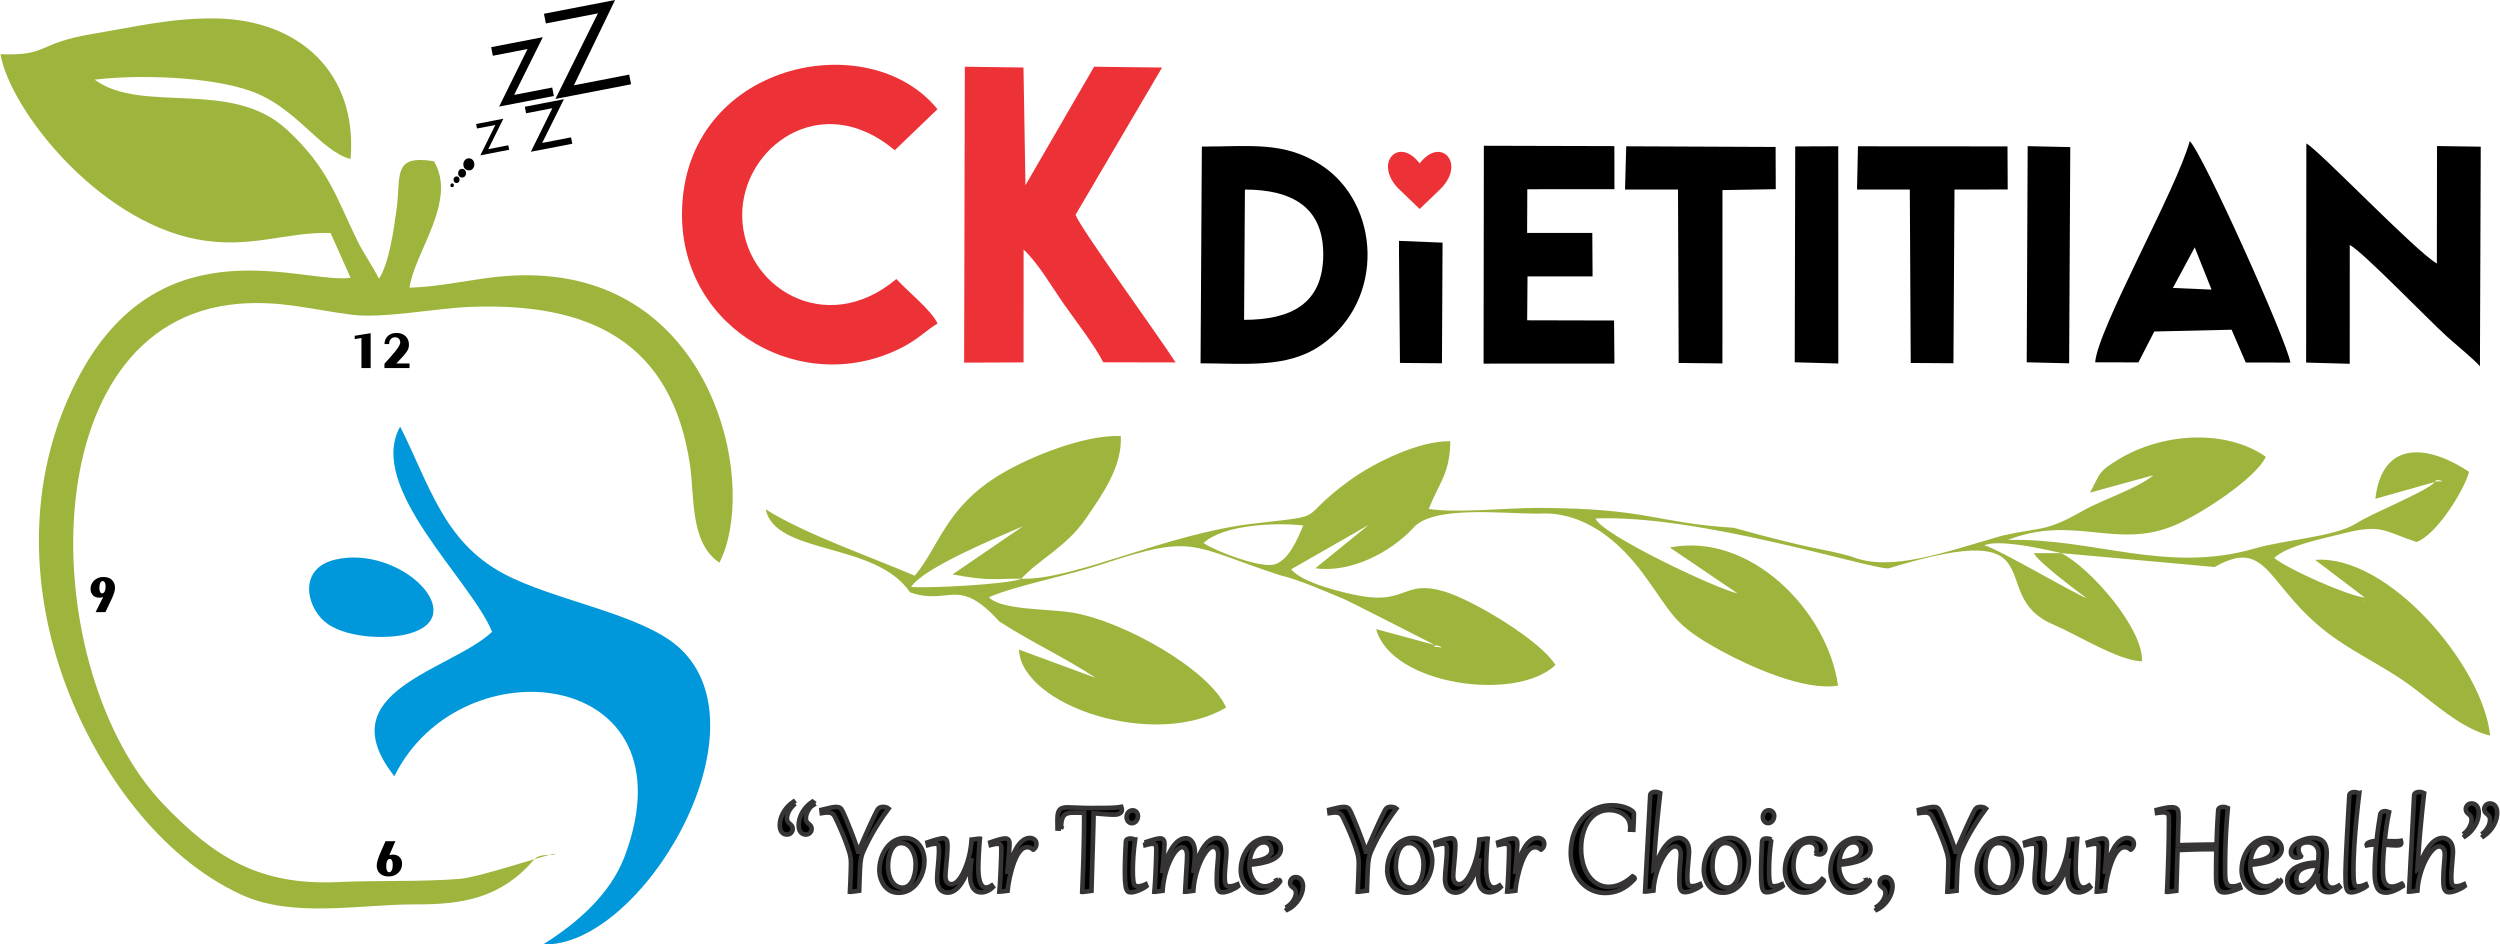
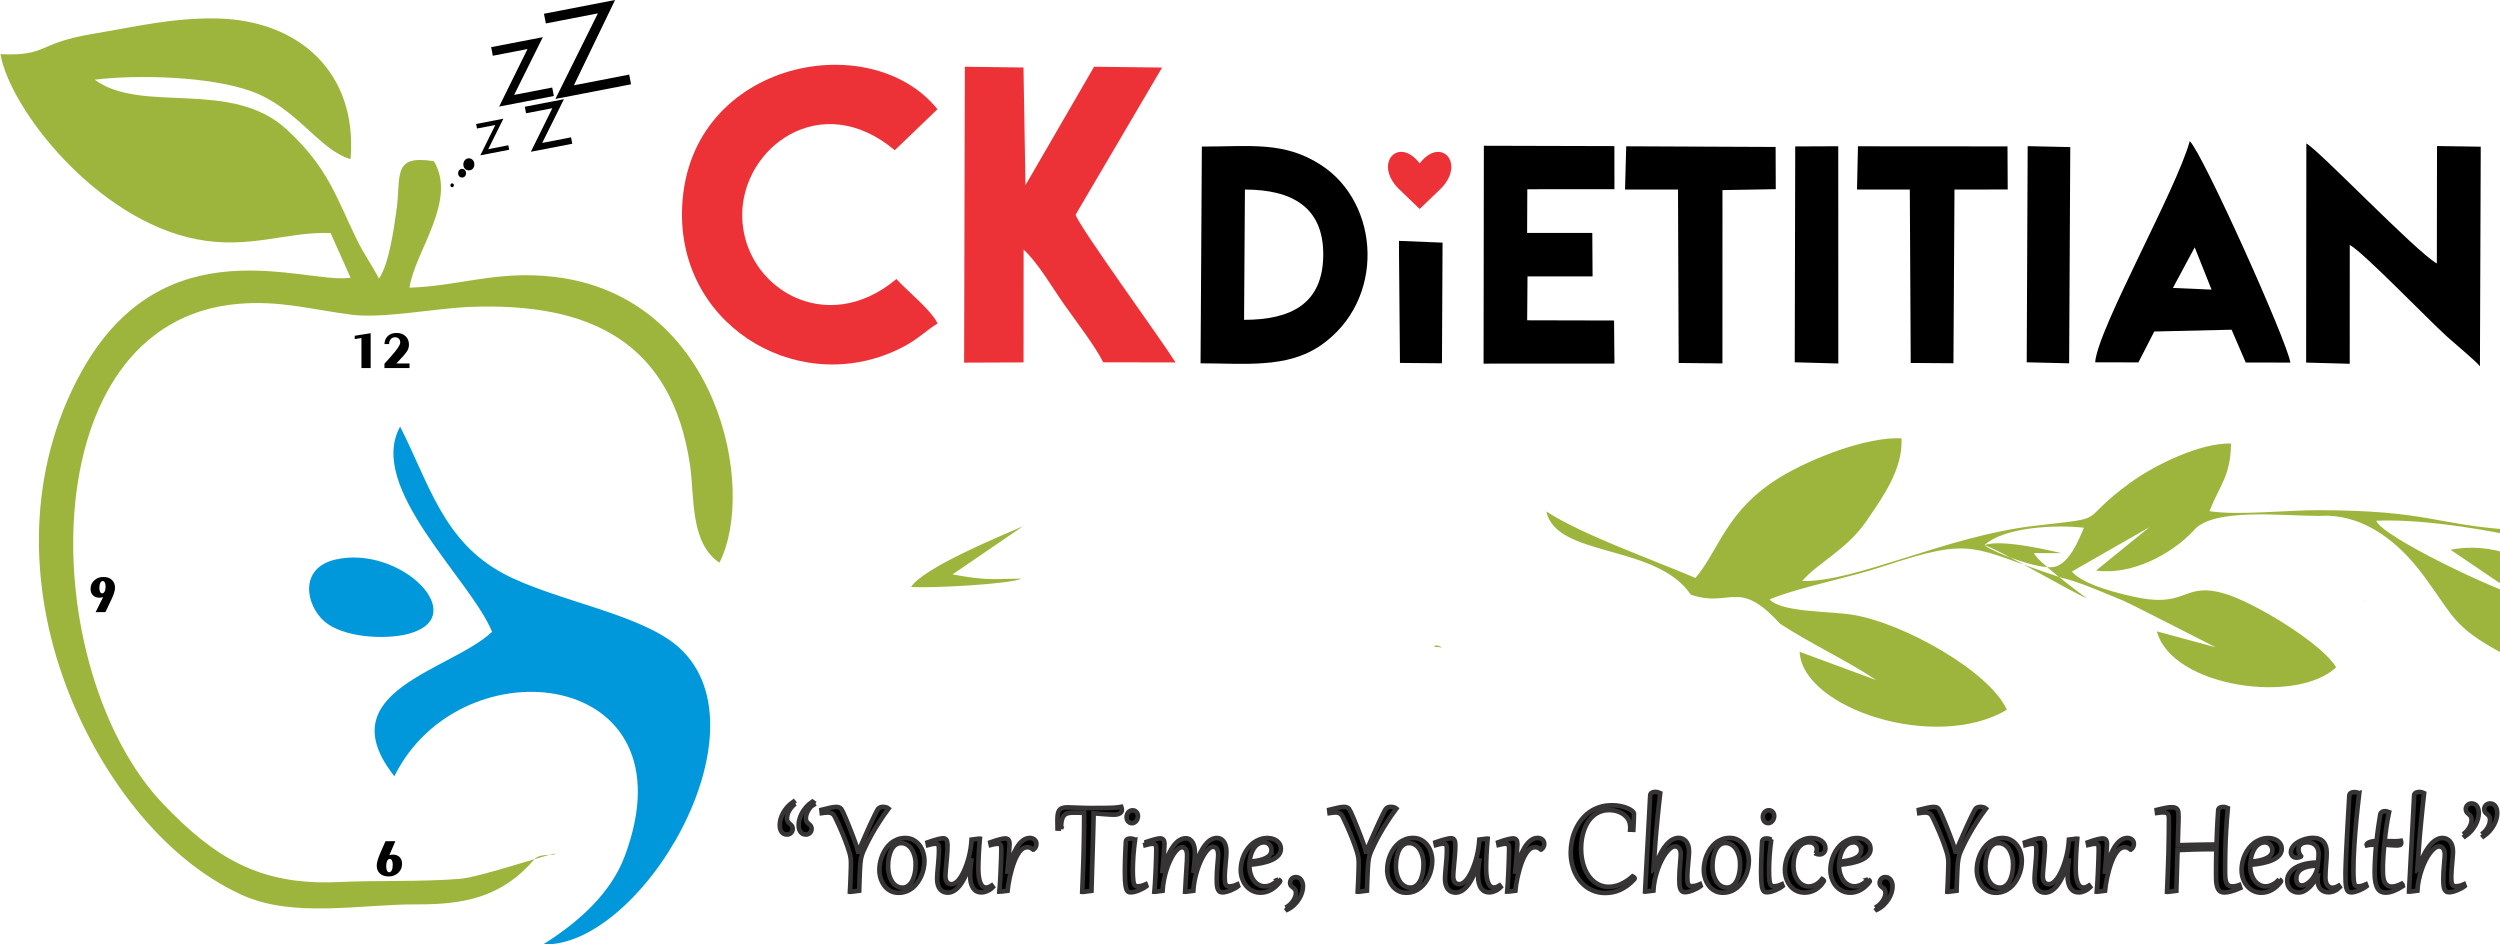
<svg xmlns="http://www.w3.org/2000/svg" xml:space="preserve" width="1.628in" height="0.615in" version="1.1" style="shape-rendering:geometricPrecision; text-rendering:geometricPrecision; image-rendering:optimizeQuality; fill-rule:evenodd; clip-rule:evenodd" viewBox="0 0 708.62 267.79">
  <defs>
    <style type="text/css">
   
    .str0 {stroke:#373435;stroke-width:1.31;stroke-miterlimit:2.613}
    .fil3 {fill:#ED3237}
    .fil2 {fill:black}
    .fil1 {fill:#0098DA}
    .fil0 {fill:#9DB53D}
    .fil4 {fill:black;fill-rule:nonzero}
   
  </style>
  </defs>
  <g id="Layer_x0020_1">
    <g id="_1634579996400">
      <path class="fil0" d="M-0 15.36c2.75,15.69 27.28,46.92 55.5,52.46 15.14,2.98 25.8,-2.23 38.11,-1.74l5.66 12.67c-12.67,2.03 -52.91,-15.86 -76.42,26.86 -15.21,27.64 -15.16,60.22 -4.03,89.42 8.97,23.52 26.31,48.07 49.59,58.71 14.63,6.69 33.74,2.63 49.51,2.7 13.29,0.06 24.18,-1.87 33.51,-12.82 1.58,-1.86 5.68,-0.77 5.91,-1.57 -1.18,-0.19 -21.31,6.69 -27.06,7.15 -10.95,0.88 -23.25,0.39 -34.57,0.91 -22.07,1.01 -34.95,-6.83 -49.54,-22.11 -36.04,-37.74 -38.16,-136.64 21.13,-141.83 11.97,-1.05 20.9,1.61 32.37,3.08 8.71,1.12 23.66,-1.83 33.33,-2.22 34.35,-1.38 57.39,10.04 62.53,44.88 1.3,8.79 -0.09,22 8.33,27.64 10.66,-20.84 -0.14,-75.36 -46.55,-81.01 -16.33,-1.99 -26.88,2.54 -41.33,3.03 1.47,-10.21 13.65,-24.6 6.93,-35.86 -11.89,-1.9 -9.29,3.99 -10.58,13.56 -0.73,5.39 -2.16,15.65 -5.01,19.75 -1.81,-3.61 -4.32,-7.09 -6.13,-10.78 -5.88,-11.98 -8.08,-20.48 -19.98,-31.49 -15.77,-14.59 -41.09,-4.28 -54.5,-14.16 12.3,-1.49 32.46,-0.93 44.17,3.19 13.13,4.62 19.56,16.88 28.39,19.32 2.04,-24.57 -14.68,-39.49 -38.16,-39.87 -12.4,-0.2 -22.9,2.36 -34.88,4.36 -16.25,2.71 -12.58,6.34 -26.24,5.77z" />
-       <path class="fil0" d="M406.76 183.07c0.83,-0.35 2.94,1 1.18,0.42 -0.02,-0.01 -2.14,-0.01 -1.18,-0.42zm263.49 -12.87c0.09,-0.07 0.28,0.09 0.29,0.21l-0.29 -0.21zm-380.72 -6.11c-3.44,1.59 -26.32,2.77 -31.32,2.33 3.62,-5.48 24.49,-14.05 31.77,-17.22l-20.01 13.67c10.38,1.96 12.27,1.19 19.56,1.22zm272.98 -9.47c4.8,-2.12 21.66,2.22 21.88,2.22l-7.79 0.01c0.9,2.27 12.08,10.67 14.97,12.77 -4.56,-1.8 -24.89,-13.92 -29.06,-15zm-221.37 -0.64c5.67,-5.3 20.78,-5.87 28.26,-4.97 -1.53,3.64 -4.29,10.45 -8.63,11.13 -4.29,0.68 -16.24,-3.83 -19.63,-6.16zm349.39 -17.71c0.79,-0.46 2.99,0.52 1.03,0.2 -0.02,-0.01 -1.79,0.23 -1.03,-0.2zm-473.57 8.07c2.71,13.17 31.19,9.12 40.96,23.63 11.36,3.89 13.38,-4.88 25.32,8.26 9.26,5.99 18.86,10.35 27.3,15.98l-21.75 -8.02c0.81,16.07 38.64,28.44 58.76,16.42 -4.9,-10.88 -29.28,-24.55 -43.58,-26.9 -6.73,-1.11 -20.39,-0.67 -23.68,-4.38 7.67,-3.29 22.44,-6.13 32.06,-9.33 26.34,-8.75 24.78,-5.33 50.46,3.11 5.54,1.28 12.7,4.54 17.83,6.61 1.75,0.71 26.09,13.17 26.09,13.17l-16.65 -4.5c4.26,15.87 39.65,20.83 50.84,10.18 -3.99,-6.75 -23.05,-18.31 -31.48,-20.85 -11.47,-3.45 -10.73,3.59 -23.73,1.27 -5.28,-0.94 -16.74,-3.78 -19.71,-7.57l22.02 -12.61 -15.18 12.32c10.02,1.44 21.4,-4.58 27.7,-11.35 5.39,-6.54 25.29,-4.13 35.4,-4.13 2.11,0 15.84,-1.93 29.84,17.02 8.66,11.71 8.12,14.21 22.05,21.83 8.21,4.49 23.83,11.54 33.22,9.9 -2.93,-21.15 -24.89,-43.66 -47.7,-39.16l19.22 13.02c-6.22,-1.37 -38.72,-16.76 -40.28,-21.25 29.38,-1.18 77.96,14.42 83.06,14.16 49.14,-15.06 26.91,7.44 46.56,15.83 7.23,3.09 18.5,10.31 25.34,10.52 0.4,-9.19 -14.44,-26.35 -22.88,-30.68l43.46 3.94c15.68,-8.95 14.62,6.33 33.79,19.96 7.06,5.02 15.03,8.7 21.71,13.64 6.42,4.75 14.66,12.4 22.63,14.2 -2.01,-19.75 -28.9,-51.47 -49.62,-49.82l14.08 10.69c-4.78,-0.49 -21.79,-8.03 -25.7,-11.26 3.83,-3.51 13.64,-5.42 18.87,-6.76 11.78,-3.03 12,-0.87 21.5,2.26 5.61,-2.05 13.31,-14.28 14.91,-19.89 -11.53,-7.71 -24.65,-9.22 -26.59,7.64l16.9 -4.78c-2.63,2.87 -16.88,8.35 -22.52,11.86 -5.9,3.67 -20.39,4.61 -28.29,6.92 -25.26,7.41 -45.93,-3 -70.29,-2.33 18.7,-7.36 30.82,2.95 47.56,-4.27 7.18,-3.09 22.74,-13.16 25.59,-19.33 -11.42,-7.95 -29.43,-6.83 -41.95,0.85 -5.56,3.41 -4.83,3.53 -7.9,9.32l17.96 -4.93c-4.69,3.88 -13.98,6.67 -20.12,10.15 -10.75,6.11 -11.56,4.43 -22.84,7.01 -16.26,4.66 -31.6,10.44 -42.75,5.86 -9.3,-2.59 -8.81,-1.34 -33.3,-8.12 -22.59,-1.42 -23.93,-5.56 -55.6,-5.63 -8.87,-0.02 -22.96,1.55 -30.85,0.28 2.95,-7.53 5.96,-9.87 6.11,-19.18 -8.59,-0.25 -21.42,5.93 -28.47,11.04 -16.02,11.63 -4.78,9.7 -27.24,12.29 -24.87,2.86 -50.94,16.1 -65.92,15.65 4.74,-5.34 12.77,-8.96 18.36,-17.16 4.56,-6.69 10.28,-14.62 9.83,-23.3 -9.92,-0.47 -25.51,5.69 -34.07,10.83 -15.7,9.43 -17.43,20.58 -24.36,28.77 -12.04,-5.17 -31.89,-12.13 -42.33,-18.88z" />
+       <path class="fil0" d="M406.76 183.07c0.83,-0.35 2.94,1 1.18,0.42 -0.02,-0.01 -2.14,-0.01 -1.18,-0.42zm263.49 -12.87c0.09,-0.07 0.28,0.09 0.29,0.21l-0.29 -0.21zm-380.72 -6.11c-3.44,1.59 -26.32,2.77 -31.32,2.33 3.62,-5.48 24.49,-14.05 31.77,-17.22l-20.01 13.67c10.38,1.96 12.27,1.19 19.56,1.22zm272.98 -9.47c4.8,-2.12 21.66,2.22 21.88,2.22l-7.79 0.01c0.9,2.27 12.08,10.67 14.97,12.77 -4.56,-1.8 -24.89,-13.92 -29.06,-15zc5.67,-5.3 20.78,-5.87 28.26,-4.97 -1.53,3.64 -4.29,10.45 -8.63,11.13 -4.29,0.68 -16.24,-3.83 -19.63,-6.16zm349.39 -17.71c0.79,-0.46 2.99,0.52 1.03,0.2 -0.02,-0.01 -1.79,0.23 -1.03,-0.2zm-473.57 8.07c2.71,13.17 31.19,9.12 40.96,23.63 11.36,3.89 13.38,-4.88 25.32,8.26 9.26,5.99 18.86,10.35 27.3,15.98l-21.75 -8.02c0.81,16.07 38.64,28.44 58.76,16.42 -4.9,-10.88 -29.28,-24.55 -43.58,-26.9 -6.73,-1.11 -20.39,-0.67 -23.68,-4.38 7.67,-3.29 22.44,-6.13 32.06,-9.33 26.34,-8.75 24.78,-5.33 50.46,3.11 5.54,1.28 12.7,4.54 17.83,6.61 1.75,0.71 26.09,13.17 26.09,13.17l-16.65 -4.5c4.26,15.87 39.65,20.83 50.84,10.18 -3.99,-6.75 -23.05,-18.31 -31.48,-20.85 -11.47,-3.45 -10.73,3.59 -23.73,1.27 -5.28,-0.94 -16.74,-3.78 -19.71,-7.57l22.02 -12.61 -15.18 12.32c10.02,1.44 21.4,-4.58 27.7,-11.35 5.39,-6.54 25.29,-4.13 35.4,-4.13 2.11,0 15.84,-1.93 29.84,17.02 8.66,11.71 8.12,14.21 22.05,21.83 8.21,4.49 23.83,11.54 33.22,9.9 -2.93,-21.15 -24.89,-43.66 -47.7,-39.16l19.22 13.02c-6.22,-1.37 -38.72,-16.76 -40.28,-21.25 29.38,-1.18 77.96,14.42 83.06,14.16 49.14,-15.06 26.91,7.44 46.56,15.83 7.23,3.09 18.5,10.31 25.34,10.52 0.4,-9.19 -14.44,-26.35 -22.88,-30.68l43.46 3.94c15.68,-8.95 14.62,6.33 33.79,19.96 7.06,5.02 15.03,8.7 21.71,13.64 6.42,4.75 14.66,12.4 22.63,14.2 -2.01,-19.75 -28.9,-51.47 -49.62,-49.82l14.08 10.69c-4.78,-0.49 -21.79,-8.03 -25.7,-11.26 3.83,-3.51 13.64,-5.42 18.87,-6.76 11.78,-3.03 12,-0.87 21.5,2.26 5.61,-2.05 13.31,-14.28 14.91,-19.89 -11.53,-7.71 -24.65,-9.22 -26.59,7.64l16.9 -4.78c-2.63,2.87 -16.88,8.35 -22.52,11.86 -5.9,3.67 -20.39,4.61 -28.29,6.92 -25.26,7.41 -45.93,-3 -70.29,-2.33 18.7,-7.36 30.82,2.95 47.56,-4.27 7.18,-3.09 22.74,-13.16 25.59,-19.33 -11.42,-7.95 -29.43,-6.83 -41.95,0.85 -5.56,3.41 -4.83,3.53 -7.9,9.32l17.96 -4.93c-4.69,3.88 -13.98,6.67 -20.12,10.15 -10.75,6.11 -11.56,4.43 -22.84,7.01 -16.26,4.66 -31.6,10.44 -42.75,5.86 -9.3,-2.59 -8.81,-1.34 -33.3,-8.12 -22.59,-1.42 -23.93,-5.56 -55.6,-5.63 -8.87,-0.02 -22.96,1.55 -30.85,0.28 2.95,-7.53 5.96,-9.87 6.11,-19.18 -8.59,-0.25 -21.42,5.93 -28.47,11.04 -16.02,11.63 -4.78,9.7 -27.24,12.29 -24.87,2.86 -50.94,16.1 -65.92,15.65 4.74,-5.34 12.77,-8.96 18.36,-17.16 4.56,-6.69 10.28,-14.62 9.83,-23.3 -9.92,-0.47 -25.51,5.69 -34.07,10.83 -15.7,9.43 -17.43,20.58 -24.36,28.77 -12.04,-5.17 -31.89,-12.13 -42.33,-18.88z" />
      <path class="fil1" d="M139.41 179.15c-11.83,11.09 -46.83,16.74 -27.72,40.95 18.89,-38.22 85.4,-30.65 65.29,22.75 -4.05,10.76 -13.44,18.86 -23.1,24.94 27.71,0.91 64.32,-60.52 38.67,-84.06 -10.56,-9.69 -35.49,-13.35 -49.93,-21.08 -17.05,-9.12 -21.07,-25.47 -29.29,-41.69 -9.62,17.21 20.02,43.37 26.07,58.19z" />
      <path class="fil2" d="M622.19 70.15l4.77 11.97 -10.96 -0.47 6.18 -11.5zm-28.22 32.58l12.25 0.03 4.5 -8.76 21.92 -0.51 4.02 9.31 12.65 0.01c-0.95,-6.19 -24.99,-59.58 -28.53,-62.79 -3.84,13.94 -26.09,53.17 -26.82,62.71z" />
      <path class="fil1" d="M95 158.66c-10.5,2.42 -8.37,12.99 -3.18,17.51 5.31,4.64 17.25,5.29 23.81,3.57 18.32,-4.83 -2.2,-25.33 -20.62,-21.08z" />
      <path class="fil3" d="M273.25 102.83l16.85 -0.07 0.02 -31.99c4.37,4.14 7.99,10.61 11.63,15.75 3.36,4.75 8.6,11.57 10.95,16.21l20.5 0.04c-4.5,-7.12 -26.98,-38 -28.36,-41.86l24.54 -41.76 -19.28 -0.23 -19.46 33.59 -0.56 -33.37 -16.63 -0.22 -0.2 83.91z" />
      <path class="fil3" d="M265.71 91.72c-1.73,-3.77 -8.81,-9.4 -11.67,-12.61 -20,16.86 -43.58,2.3 -43.72,-17.94 -0.14,-19.36 22.32,-36.17 43.26,-18.57l12.11 -11.63c-19.48,-24.12 -72.02,-13.23 -72.44,29.4 -0.33,33.32 34.8,52.87 63,37.84 4.14,-2.21 6.31,-4.59 9.47,-6.48z" />
      <path class="fil2" d="M340.3 103.02c12.5,0 24.47,1.51 34.01,-5.05 18.51,-12.72 17,-40.3 0.1,-51.21 -10.44,-6.75 -19.93,-5.2 -33.75,-5.2l-0.37 61.47zm12.33 -12.33c13.3,-0.01 22.3,-4.52 22.45,-18.27 0.15,-13.72 -8.92,-18.66 -22.21,-18.67l-0.24 36.94z" />
      <path class="fil2" d="M653.78 102.81l12.36 0.34 0.01 -33.7c3.78,2.01 22.03,20.97 27.53,25.95 2.27,2.06 8.14,6.89 9.38,8.47l0.23 -62.28 -12.4 -0.18 -0.05 33.31c-6.12,-3.53 -33.3,-32.03 -37,-34.04l-0.06 62.14z" />
      <polygon class="fil2" points="420.54,103.11 457.65,103.09 457.54,90.88 432.9,90.82 433,78.38 451.45,78.38 451.37,66.05 432.89,66.05 432.94,53.66 457.65,53.64 457.63,41.43 420.62,41.33 " />
      <polygon class="fil2" points="460.65,53.74 475.67,53.74 475.86,102.92 488.27,103.05 488.28,53.9 503.39,53.64 503.35,41.67 460.99,41.48 " />
      <polygon class="fil2" points="526.43,53.74 541.4,53.74 541.66,102.92 553.77,103 554.07,53.74 569.16,53.73 569.1,41.51 526.7,41.48 " />
      <polygon class="fil2" points="508.77,102.73 521.13,103.07 521.11,41.47 508.91,41.52 " />
      <polygon class="fil2" points="574.55,102.73 586.58,103.02 586.9,41.71 574.82,41.44 " />
      <polygon class="fil2" points="396.56,71.6 396.83,102.91 408.74,103.01 408.91,68.8 396.56,68.3 " />
      <path class="fil3" d="M402.42 46.34c-6.12,-8.06 -13.57,0.35 -5.35,7.77l5.34 5.14 0 0.02 5.35 -5.15c8.22,-7.41 0.78,-15.82 -5.34,-7.78z" />
      <path class="fil4 str0" d="M225.35 227.9c-0.37,0.29 -0.7,0.61 -0.98,0.94 -0.28,0.33 -0.53,0.68 -0.73,1.03 -0.2,0.36 -0.35,0.72 -0.46,1.08 -0.11,0.37 -0.16,0.72 -0.16,1.06 0,0.3 0.03,0.55 0.12,0.74 0.08,0.19 0.18,0.36 0.3,0.49 0.12,0.14 0.26,0.27 0.39,0.37 0.13,0.1 0.28,0.22 0.39,0.35 0.13,0.13 0.23,0.28 0.3,0.46 0.08,0.17 0.12,0.39 0.12,0.66 0,0.2 -0.04,0.39 -0.12,0.58 -0.08,0.19 -0.2,0.36 -0.34,0.5 -0.14,0.15 -0.33,0.27 -0.51,0.35 -0.19,0.08 -0.41,0.13 -0.65,0.13 -0.34,0 -0.64,-0.08 -0.89,-0.2 -0.25,-0.13 -0.47,-0.32 -0.64,-0.56 -0.17,-0.24 -0.31,-0.53 -0.39,-0.85 -0.07,-0.32 -0.13,-0.69 -0.13,-1.07 0,-0.53 0.09,-1.09 0.23,-1.66 0.15,-0.58 0.4,-1.18 0.7,-1.75 0.31,-0.57 0.72,-1.16 1.2,-1.71 0.49,-0.55 1.07,-1.05 1.74,-1.52l0.49 0.59zm5.7 0c-0.37,0.29 -1.03,0.6 -1.32,0.94 -0.29,0.34 -0.53,0.68 -0.73,1.03 -0.2,0.36 -0.35,0.72 -0.46,1.08 -0.11,0.37 -0.16,0.72 -0.16,1.06 0,0.3 0.04,0.55 0.12,0.74 0.08,0.19 0.18,0.36 0.3,0.49 0.12,0.14 0.26,0.27 0.39,0.37 0.13,0.1 0.27,0.22 0.39,0.35 0.13,0.13 0.23,0.28 0.3,0.46 0.09,0.17 0.12,0.39 0.12,0.66 0,0.2 -0.04,0.39 -0.12,0.58 -0.08,0.19 -0.2,0.36 -0.34,0.5 -0.14,0.15 -0.32,0.26 -0.51,0.35 -0.2,0.09 -0.41,0.13 -0.65,0.13 -0.34,0 -0.64,-0.08 -0.89,-0.2 -0.24,-0.13 -0.47,-0.32 -0.64,-0.56 -0.17,-0.24 -0.31,-0.53 -0.39,-0.85 -0.08,-0.32 -0.13,-0.69 -0.13,-1.07 0,-0.53 0.09,-1.09 0.23,-1.66 0.15,-0.58 0.4,-1.18 0.7,-1.75 0.31,-0.57 0.72,-1.16 1.2,-1.71 0.49,-0.55 1.07,-1.05 1.74,-1.52l0.83 0.59zm7.65 1.98c0.12,0.22 0.26,0.53 0.44,0.91 0.17,0.38 0.36,0.81 0.56,1.29 0.21,0.49 0.43,1.01 0.65,1.58 0.23,0.57 0.46,1.15 0.7,1.74 0.23,0.59 0.46,1.19 0.69,1.79 0.23,0.6 0.44,1.18 0.64,1.73 0.18,0.51 0.33,0.97 0.46,1.37 0.13,0.41 0.25,0.82 0.35,1.23l0.06 0c0.32,-0.77 0.65,-1.53 0.99,-2.31 0.34,-0.78 0.67,-1.54 1,-2.29 0.33,-0.75 0.65,-1.48 0.97,-2.18 0.32,-0.7 0.62,-1.36 0.91,-1.98 0.29,-0.61 0.56,-1.18 0.8,-1.67 0.25,-0.51 0.46,-0.94 0.66,-1.29 0.12,-0.24 0.25,-0.41 0.38,-0.55 0.13,-0.13 0.27,-0.23 0.41,-0.3 0.15,-0.07 0.3,-0.11 0.47,-0.13 0.16,-0.01 0.34,-0.02 0.53,-0.02 0.1,0 0.22,0.01 0.34,0.03 0.13,0.02 0.27,0.05 0.4,0.08 0.13,0.04 0.26,0.09 0.39,0.14 0.13,0.05 0.25,0.12 0.34,0.2 -1.01,1.35 -1.9,2.64 -2.67,3.85 -0.78,1.22 -1.46,2.33 -2.03,3.35 -0.58,1.02 -1.05,1.94 -1.45,2.74 -0.39,0.8 -0.71,1.48 -0.95,2.01 -0.16,0.37 -0.3,0.71 -0.42,1.04 -0.11,0.34 -0.21,0.7 -0.29,1.09 -0.08,0.39 -0.14,0.83 -0.19,1.31 -0.06,0.49 -0.09,1.06 -0.12,1.72 -0.02,0.43 -0.04,0.87 -0.06,1.33 -0.02,0.46 -0.03,0.94 -0.06,1.44 -0.02,0.5 -0.04,1.04 -0.05,1.6 -0.02,0.56 -0.04,1.18 -0.06,1.84l-2.44 0.31 -0.18 -0.02c0.05,-0.91 0.09,-1.81 0.13,-2.69 0.04,-0.89 0.07,-1.7 0.09,-2.44 0.03,-0.74 0.04,-1.38 0.06,-1.93 0.01,-0.56 0.01,-0.96 0.01,-1.21 0,-0.43 -0.03,-0.88 -0.1,-1.35 -0.06,-0.46 -0.18,-0.96 -0.32,-1.48 -0.17,-0.57 -0.36,-1.17 -0.59,-1.81 -0.22,-0.64 -0.46,-1.29 -0.71,-1.93 -0.25,-0.65 -0.51,-1.29 -0.78,-1.92 -0.27,-0.63 -0.53,-1.22 -0.77,-1.77 -0.25,-0.55 -0.48,-1.05 -0.69,-1.5 -0.21,-0.44 -0.39,-0.81 -0.53,-1.1 -0.13,-0.26 -0.25,-0.47 -0.39,-0.64 -0.13,-0.18 -0.29,-0.31 -0.46,-0.41 -0.17,-0.1 -0.36,-0.18 -0.57,-0.22 -0.21,-0.05 -0.45,-0.07 -0.72,-0.07 -0.25,0 -0.51,0.01 -0.77,0.05 -0.27,0.03 -0.56,0.06 -0.87,0.11l-0.11 -0.92c1.03,-0.26 1.89,-0.46 2.58,-0.61 0.68,-0.14 1.24,-0.21 1.67,-0.21 0.43,0 0.77,0.08 1.04,0.25 0.25,0.17 0.48,0.44 0.66,0.81zm10.52 16.78c0,-0.7 0.07,-1.4 0.22,-2.12 0.14,-0.71 0.36,-1.41 0.64,-2.08 0.28,-0.67 0.63,-1.29 1.04,-1.88 0.41,-0.58 0.89,-1.1 1.44,-1.54 0.54,-0.44 1.15,-0.79 1.81,-1.04 0.67,-0.25 1.39,-0.38 2.18,-0.38 0.88,0 1.65,0.18 2.33,0.56 0.68,0.37 1.25,0.86 1.71,1.47 0.46,0.6 0.81,1.3 1.04,2.07 0.24,0.77 0.36,1.57 0.36,2.38 0,0.7 -0.07,1.4 -0.22,2.12 -0.14,0.71 -0.36,1.41 -0.64,2.08 -0.29,0.67 -0.64,1.29 -1.05,1.89 -0.41,0.58 -0.89,1.1 -1.43,1.54 -0.54,0.44 -1.15,0.79 -1.82,1.04 -0.67,0.25 -1.39,0.38 -2.17,0.38 -0.88,0 -1.66,-0.18 -2.34,-0.56 -0.68,-0.37 -1.25,-0.86 -1.7,-1.47 -0.45,-0.61 -0.8,-1.3 -1.04,-2.08 -0.24,-0.77 -0.36,-1.57 -0.36,-2.38zm2.46 -0.98c0,0.46 0.04,0.94 0.11,1.42 0.07,0.48 0.18,0.94 0.33,1.39 0.15,0.45 0.34,0.87 0.56,1.25 0.22,0.39 0.49,0.73 0.79,1.02 0.3,0.29 0.65,0.51 1.03,0.68 0.38,0.17 0.8,0.25 1.27,0.25 0.5,0 0.94,-0.11 1.32,-0.33 0.38,-0.21 0.71,-0.5 0.98,-0.86 0.28,-0.36 0.51,-0.77 0.7,-1.22 0.18,-0.46 0.32,-0.94 0.44,-1.43 0.11,-0.49 0.19,-0.98 0.23,-1.46 0.04,-0.49 0.06,-0.93 0.06,-1.33 0,-0.48 -0.03,-0.95 -0.1,-1.43 -0.07,-0.48 -0.18,-0.94 -0.34,-1.39 -0.15,-0.44 -0.34,-0.86 -0.56,-1.24 -0.23,-0.39 -0.49,-0.73 -0.8,-1.01 -0.31,-0.29 -0.65,-0.51 -1.03,-0.68 -0.38,-0.17 -0.8,-0.25 -1.26,-0.25 -0.5,0 -0.94,0.1 -1.32,0.32 -0.39,0.21 -0.71,0.5 -0.99,0.86 -0.28,0.35 -0.51,0.76 -0.69,1.23 -0.18,0.46 -0.33,0.94 -0.44,1.42 -0.11,0.49 -0.19,0.97 -0.23,1.46 -0.05,0.49 -0.07,0.93 -0.07,1.33zm16.87 -6c0,0.46 -0.02,0.96 -0.05,1.5 -0.03,0.53 -0.07,1.08 -0.11,1.63 -0.04,0.55 -0.09,1.1 -0.15,1.64 -0.05,0.55 -0.1,1.07 -0.14,1.55 -0.04,0.49 -0.08,0.94 -0.11,1.34 -0.03,0.41 -0.05,0.75 -0.05,1.03 0,0.82 0.16,1.41 0.47,1.79 0.31,0.37 0.72,0.56 1.24,0.56 0.58,0 1.18,-0.31 1.79,-0.94 0.61,-0.63 1.2,-1.55 1.75,-2.76 0.56,-1.2 1.03,-2.57 1.42,-4.07 0.39,-1.51 0.64,-3.13 0.75,-4.88l2.19 -0.27 0.16 0.02c-0.06,0.65 -0.12,1.34 -0.17,2.07 -0.06,0.73 -0.1,1.46 -0.14,2.2 -0.04,0.73 -0.07,1.45 -0.09,2.15 -0.02,0.7 -0.04,1.35 -0.04,1.94 0,1.12 0.07,2.03 0.2,2.74 0.13,0.71 0.3,1.27 0.51,1.68 0.2,0.41 0.44,0.69 0.7,0.84 0.27,0.16 0.53,0.23 0.8,0.23 0.15,0 0.32,-0.02 0.47,-0.06 0.15,-0.04 0.29,-0.09 0.44,-0.15 0.13,-0.06 0.26,-0.12 0.37,-0.19 0.11,-0.07 0.21,-0.13 0.29,-0.18l0.34 0.47c-0.2,0.2 -0.42,0.4 -0.68,0.58 -0.25,0.18 -0.53,0.34 -0.81,0.47 -0.28,0.13 -0.58,0.24 -0.89,0.32 -0.3,0.08 -0.62,0.11 -0.94,0.11 -0.39,0 -0.78,-0.08 -1.16,-0.24 -0.37,-0.15 -0.7,-0.42 -0.99,-0.8 -0.29,-0.37 -0.52,-0.87 -0.7,-1.48 -0.18,-0.61 -0.26,-1.39 -0.26,-2.31 0,-0.3 0.01,-0.59 0.02,-0.89 0.01,-0.3 0.03,-0.62 0.05,-0.96 0.03,-0.34 0.07,-0.7 0.11,-1.09 0.04,-0.39 0.1,-0.82 0.16,-1.28l-0.12 -0.02c-0.46,1.72 -0.97,3.17 -1.52,4.34 -0.54,1.17 -1.1,2.1 -1.67,2.82 -0.58,0.71 -1.15,1.22 -1.73,1.53 -0.58,0.31 -1.13,0.46 -1.65,0.46 -0.39,0 -0.77,-0.07 -1.13,-0.21 -0.36,-0.13 -0.68,-0.35 -0.96,-0.66 -0.28,-0.3 -0.51,-0.71 -0.68,-1.21 -0.17,-0.5 -0.25,-1.12 -0.25,-1.85 0,-0.49 0.03,-1.04 0.08,-1.68 0.06,-0.63 0.12,-1.31 0.18,-2.03 0.06,-0.72 0.13,-1.46 0.18,-2.22 0.06,-0.77 0.08,-1.53 0.08,-2.28 0,-0.29 -0.01,-0.56 -0.03,-0.78 -0.02,-0.22 -0.06,-0.4 -0.13,-0.54 -0.07,-0.15 -0.17,-0.25 -0.3,-0.32 -0.13,-0.07 -0.32,-0.1 -0.56,-0.1 -0.23,0 -0.53,0.03 -0.91,0.1 -0.37,0.07 -0.77,0.16 -1.18,0.28l-0.15 -0.75c0.56,-0.2 1.09,-0.37 1.57,-0.52 0.49,-0.15 0.92,-0.27 1.3,-0.37 0.38,-0.09 0.7,-0.17 0.97,-0.22 0.26,-0.04 0.46,-0.07 0.58,-0.07 0.25,0 0.45,0.05 0.61,0.13 0.15,0.09 0.28,0.22 0.38,0.39 0.1,0.17 0.16,0.38 0.2,0.62 0.03,0.24 0.06,0.51 0.06,0.82zm14.86 13.17l-0.16 -0.01c0.06,-0.65 0.11,-1.36 0.16,-2.14 0.05,-0.77 0.09,-1.55 0.13,-2.34 0.04,-0.8 0.08,-1.58 0.1,-2.36 0.04,-0.78 0.06,-1.51 0.09,-2.19 0.03,-0.67 0.04,-1.28 0.05,-1.81 0.01,-0.54 0.02,-0.97 0.02,-1.27 0,-0.25 -0.01,-0.47 -0.04,-0.65 -0.02,-0.19 -0.06,-0.34 -0.14,-0.46 -0.07,-0.13 -0.18,-0.22 -0.31,-0.27 -0.14,-0.06 -0.32,-0.09 -0.56,-0.09 -0.12,0 -0.24,0.01 -0.37,0.02 -0.12,0.01 -0.26,0.04 -0.41,0.06 -0.16,0.03 -0.32,0.06 -0.51,0.11 -0.19,0.04 -0.41,0.09 -0.65,0.15l-0.16 -0.74c1.14,-0.41 2.07,-0.7 2.77,-0.87 0.71,-0.17 1.19,-0.25 1.44,-0.25 0.45,0 0.78,0.13 0.97,0.4 0.2,0.26 0.3,0.65 0.3,1.18 0,0.05 -0.01,0.19 -0.02,0.42 -0.01,0.24 -0.03,0.54 -0.06,0.91 -0.02,0.37 -0.05,0.81 -0.08,1.3 -0.03,0.5 -0.08,1.03 -0.12,1.6 -0.05,0.56 -0.1,1.15 -0.15,1.77 -0.06,0.61 -0.12,1.22 -0.18,1.84l0.1 0.01c0.33,-1.34 0.7,-2.6 1.12,-3.76 0.42,-1.16 0.89,-2.17 1.4,-3.03 0.52,-0.86 1.09,-1.53 1.72,-2.03 0.62,-0.49 1.3,-0.74 2.04,-0.74 0.27,0 0.51,0.04 0.73,0.13 0.23,0.08 0.42,0.2 0.59,0.34 0.16,0.15 0.29,0.32 0.39,0.52 0.09,0.2 0.14,0.43 0.14,0.67 0,0.31 -0.07,0.61 -0.2,0.89 -0.14,0.28 -0.35,0.53 -0.64,0.75l-0.08 0c-0.29,-0.24 -0.56,-0.41 -0.82,-0.52 -0.25,-0.11 -0.53,-0.16 -0.81,-0.16 -0.31,0 -0.61,0.06 -0.9,0.18 -0.29,0.11 -0.55,0.28 -0.79,0.5 -0.39,0.36 -0.76,0.83 -1.1,1.42 -0.34,0.58 -0.64,1.24 -0.92,1.95 -0.27,0.72 -0.53,1.47 -0.75,2.25 -0.22,0.79 -0.41,1.55 -0.58,2.3 -0.16,0.75 -0.29,1.45 -0.39,2.1 -0.1,0.65 -0.17,1.2 -0.21,1.65l-2.16 0.27zm17.34 -17.88l-1.02 -0.03c-0.02,-0.83 -0.03,-1.57 -0.03,-2.22 0,-0.66 0.03,-1.24 0.09,-1.72 0.06,-0.48 0.19,-0.86 0.39,-1.17 0.2,-0.31 0.48,-0.54 0.85,-0.68 0.38,-0.15 0.87,-0.22 1.49,-0.22 0.39,0 0.85,0.02 1.35,0.04 0.51,0.01 1.04,0.04 1.6,0.06 0.56,0.02 1.15,0.04 1.74,0.06 0.6,0.02 1.17,0.03 1.73,0.03 0.93,0 1.76,-0.01 2.47,-0.01 0.72,-0.01 1.35,-0.01 1.91,-0.01 0.56,-0.01 1.05,-0.02 1.46,-0.03 0.42,-0.01 0.8,-0.04 1.15,-0.06 0.35,-0.03 0.68,-0.06 0.97,-0.09 0.3,-0.04 0.61,-0.09 0.91,-0.14 0.11,0.33 0.18,0.6 0.18,0.81 0,0.46 -0.19,0.8 -0.58,1.04 -0.38,0.25 -0.94,0.37 -1.7,0.37 -0.7,0 -1.54,-0.04 -2.5,-0.13 -0.96,-0.08 -2.04,-0.17 -3.24,-0.25 -0.01,1.02 -0.04,2.1 -0.07,3.26 -0.03,1.16 -0.06,2.35 -0.1,3.58 -0.04,1.24 -0.07,2.5 -0.11,3.78 -0.04,1.29 -0.08,2.57 -0.12,3.86 -0.04,1.29 -0.08,2.57 -0.11,3.83 -0.04,1.27 -0.08,2.49 -0.11,3.67l-2.44 0.31 -0.18 -0.02c0.05,-1.31 0.1,-2.57 0.15,-3.78 0.04,-1.2 0.09,-2.39 0.13,-3.55 0.04,-1.16 0.08,-2.31 0.11,-3.47 0.03,-1.16 0.06,-2.35 0.08,-3.57 0.02,-1.22 0.04,-2.5 0.06,-3.82 0.01,-1.32 0.02,-2.73 0.02,-4.22 -0.39,-0.01 -0.8,-0.03 -1.2,-0.03 -0.41,-0.02 -0.82,-0.02 -1.24,-0.02 -0.42,0 -0.81,0.01 -1.17,0.02 -0.37,0.01 -0.7,0.06 -1,0.14 -0.3,0.08 -0.58,0.21 -0.82,0.39 -0.24,0.17 -0.44,0.42 -0.6,0.74 -0.17,0.32 -0.29,0.73 -0.38,1.22 -0.08,0.49 -0.13,1.1 -0.13,1.82l0 0.24zm20.08 -1.55c-0.24,0 -0.46,-0.05 -0.64,-0.15 -0.18,-0.11 -0.34,-0.23 -0.47,-0.39 -0.13,-0.16 -0.23,-0.34 -0.3,-0.56 -0.07,-0.21 -0.1,-0.43 -0.1,-0.65 0,-0.31 0.05,-0.58 0.16,-0.82 0.1,-0.24 0.23,-0.44 0.4,-0.6 0.16,-0.16 0.34,-0.28 0.54,-0.36 0.2,-0.08 0.39,-0.12 0.59,-0.12 0.23,0 0.44,0.04 0.63,0.13 0.18,0.09 0.34,0.2 0.48,0.36 0.13,0.15 0.24,0.32 0.31,0.52 0.07,0.19 0.11,0.4 0.11,0.63 0,0.24 -0.04,0.48 -0.13,0.71 -0.08,0.24 -0.2,0.46 -0.34,0.65 -0.15,0.19 -0.32,0.34 -0.53,0.46 -0.21,0.12 -0.44,0.17 -0.7,0.17zm0.89 4.66c-0.11,0.78 -0.21,1.57 -0.29,2.36 -0.08,0.78 -0.15,1.55 -0.2,2.28 -0.05,0.74 -0.09,1.43 -0.11,2.09 -0.02,0.65 -0.04,1.25 -0.04,1.77 0,0.72 0.02,1.33 0.03,1.84 0.02,0.51 0.06,0.94 0.11,1.29 0.05,0.35 0.1,0.63 0.18,0.84 0.07,0.21 0.16,0.37 0.27,0.49 0.11,0.11 0.23,0.19 0.37,0.22 0.14,0.03 0.29,0.06 0.48,0.06 0.33,0 0.68,-0.05 1.06,-0.15 0.38,-0.11 0.77,-0.24 1.16,-0.42l0.2 0.53c-0.25,0.2 -0.56,0.41 -0.94,0.61 -0.37,0.2 -0.77,0.39 -1.17,0.56 -0.42,0.17 -0.82,0.32 -1.22,0.42 -0.39,0.1 -0.73,0.15 -1.02,0.15 -0.2,0 -0.37,-0.01 -0.53,-0.04 -0.15,-0.04 -0.3,-0.11 -0.43,-0.23 -0.13,-0.13 -0.24,-0.31 -0.34,-0.55 -0.1,-0.24 -0.18,-0.56 -0.25,-0.98 -0.07,-0.41 -0.12,-0.93 -0.16,-1.55 -0.03,-0.62 -0.05,-1.37 -0.05,-2.25 0,-0.51 0.01,-1.1 0.01,-1.74 0.01,-0.65 0.03,-1.35 0.05,-2.1 0.02,-0.75 0.05,-1.53 0.09,-2.36 0.03,-0.83 0.08,-1.68 0.13,-2.56 0.01,-0.19 0.06,-0.35 0.15,-0.47 0.08,-0.12 0.2,-0.21 0.33,-0.27 0.13,-0.07 0.27,-0.11 0.41,-0.13 0.15,-0.03 0.28,-0.03 0.41,-0.03 0.46,0 0.89,0.11 1.29,0.32zm2.74 0.8c0.49,-0.17 0.96,-0.32 1.41,-0.46 0.45,-0.14 0.86,-0.27 1.24,-0.37 0.38,-0.11 0.71,-0.18 1,-0.24 0.29,-0.06 0.51,-0.09 0.68,-0.09 0.4,0 0.71,0.12 0.93,0.36 0.22,0.23 0.34,0.64 0.34,1.22 0,0.14 -0.01,0.44 -0.04,0.88 -0.03,0.45 -0.06,1.02 -0.12,1.7 -0.05,0.68 -0.11,1.46 -0.19,2.33 -0.07,0.87 -0.16,1.79 -0.25,2.78l0.06 0.01c0.49,-1.75 1,-3.22 1.54,-4.4 0.54,-1.19 1.1,-2.15 1.66,-2.87 0.56,-0.73 1.13,-1.25 1.7,-1.56 0.57,-0.32 1.13,-0.47 1.66,-0.47 0.48,0 0.88,0.12 1.21,0.35 0.32,0.23 0.59,0.54 0.8,0.91 0.2,0.38 0.36,0.81 0.45,1.29 0.1,0.48 0.15,0.96 0.15,1.46 0,0.44 -0.01,0.89 -0.04,1.38 -0.03,0.48 -0.06,0.96 -0.11,1.43 -0.04,0.47 -0.08,0.92 -0.13,1.34 -0.04,0.42 -0.09,0.79 -0.12,1.1l0.06 0.02c0.48,-1.77 0.99,-3.27 1.54,-4.46 0.54,-1.19 1.1,-2.16 1.67,-2.89 0.57,-0.73 1.14,-1.25 1.71,-1.56 0.57,-0.31 1.12,-0.46 1.65,-0.46 0.34,0 0.68,0.07 1.01,0.21 0.32,0.15 0.61,0.38 0.86,0.7 0.25,0.32 0.45,0.73 0.61,1.23 0.15,0.51 0.22,1.1 0.22,1.82 0,0.2 -0.01,0.47 -0.03,0.82 -0.03,0.34 -0.06,0.73 -0.09,1.15 -0.03,0.43 -0.07,0.88 -0.12,1.36 -0.04,0.48 -0.09,0.94 -0.12,1.41 -0.03,0.46 -0.06,0.9 -0.09,1.32 -0.02,0.41 -0.03,0.77 -0.03,1.08 0,0.53 0.02,0.97 0.06,1.31 0.05,0.34 0.12,0.6 0.22,0.8 0.11,0.2 0.24,0.33 0.41,0.4 0.18,0.08 0.39,0.11 0.63,0.11 0.36,0 0.72,-0.05 1.11,-0.15 0.39,-0.11 0.77,-0.24 1.17,-0.42l0.19 0.53c-0.25,0.2 -0.56,0.41 -0.93,0.61 -0.38,0.2 -0.77,0.39 -1.19,0.56 -0.42,0.17 -0.83,0.32 -1.25,0.42 -0.41,0.1 -0.77,0.15 -1.09,0.15 -0.37,0 -0.66,-0.1 -0.87,-0.29 -0.22,-0.2 -0.37,-0.47 -0.49,-0.82 -0.1,-0.34 -0.17,-0.75 -0.2,-1.2 -0.03,-0.46 -0.04,-0.96 -0.04,-1.48 0,-0.64 0.02,-1.31 0.06,-2.01 0.04,-0.7 0.1,-1.36 0.15,-2 0.05,-0.63 0.1,-1.2 0.15,-1.72 0.04,-0.51 0.06,-0.9 0.06,-1.16 0,-0.75 -0.13,-1.31 -0.39,-1.68 -0.27,-0.37 -0.63,-0.56 -1.08,-0.56 -0.35,0 -0.73,0.17 -1.12,0.5 -0.39,0.33 -0.79,0.79 -1.19,1.38 -0.39,0.58 -0.77,1.27 -1.14,2.06 -0.37,0.79 -0.7,1.65 -1,2.58 -0.3,0.93 -0.54,1.9 -0.75,2.91 -0.2,1.01 -0.33,2.03 -0.39,3.05l-2.15 0.27 -0.17 -0.01c0.08,-1.44 0.15,-2.72 0.21,-3.83 0.06,-1.12 0.13,-2.09 0.18,-2.92 0.05,-0.83 0.09,-1.53 0.13,-2.11 0.03,-0.58 0.04,-1.06 0.04,-1.43 0,-0.77 -0.13,-1.35 -0.39,-1.74 -0.27,-0.39 -0.61,-0.59 -1.01,-0.59 -0.37,0 -0.75,0.16 -1.15,0.49 -0.4,0.32 -0.8,0.77 -1.19,1.35 -0.39,0.58 -0.77,1.26 -1.13,2.04 -0.37,0.79 -0.69,1.64 -0.98,2.55 -0.29,0.92 -0.53,1.87 -0.73,2.89 -0.19,1 -0.32,2.02 -0.38,3.04l-2.16 0.27 -0.16 -0.01c0.06,-0.65 0.11,-1.36 0.16,-2.14 0.05,-0.77 0.09,-1.55 0.13,-2.34 0.04,-0.8 0.08,-1.58 0.11,-2.36 0.03,-0.78 0.06,-1.51 0.08,-2.19 0.03,-0.67 0.04,-1.28 0.05,-1.81 0.01,-0.54 0.02,-0.97 0.02,-1.27 0,-0.28 -0.02,-0.51 -0.06,-0.71 -0.04,-0.19 -0.1,-0.34 -0.19,-0.46 -0.09,-0.11 -0.2,-0.19 -0.32,-0.24 -0.13,-0.05 -0.29,-0.08 -0.46,-0.08 -0.25,0 -0.55,0.03 -0.89,0.1 -0.34,0.07 -0.74,0.16 -1.18,0.28l-0.15 -0.75zm37.89 10.5c0.04,0.02 0.09,0.05 0.15,0.08 0.06,0.04 0.13,0.09 0.18,0.13 0.06,0.04 0.1,0.09 0.14,0.14 0.04,0.05 0.06,0.1 0.06,0.15 0,0.03 -0.01,0.05 -0.03,0.08 -0.39,0.54 -0.8,1.01 -1.24,1.4 -0.44,0.39 -0.9,0.72 -1.38,0.98 -0.48,0.27 -0.96,0.46 -1.46,0.59 -0.5,0.13 -0.99,0.19 -1.46,0.19 -0.82,0 -1.58,-0.17 -2.27,-0.51 -0.68,-0.34 -1.27,-0.8 -1.77,-1.38 -0.5,-0.58 -0.89,-1.27 -1.16,-2.06 -0.28,-0.79 -0.42,-1.63 -0.42,-2.53 0,-0.73 0.08,-1.47 0.25,-2.2 0.16,-0.74 0.39,-1.43 0.7,-2.1 0.31,-0.67 0.68,-1.29 1.12,-1.86 0.44,-0.57 0.94,-1.07 1.5,-1.49 0.56,-0.42 1.17,-0.75 1.85,-0.99 0.67,-0.25 1.39,-0.37 2.16,-0.37 0.51,0 0.99,0.07 1.45,0.21 0.46,0.13 0.86,0.33 1.21,0.59 0.35,0.26 0.63,0.58 0.83,0.95 0.2,0.38 0.31,0.81 0.31,1.29 0,0.7 -0.23,1.31 -0.68,1.83 -0.46,0.52 -1.09,0.97 -1.89,1.33 -0.8,0.37 -1.75,0.66 -2.84,0.89 -1.08,0.22 -2.26,0.39 -3.52,0.5l0 0.17c0,0.88 0.1,1.69 0.33,2.41 0.22,0.73 0.53,1.35 0.92,1.87 0.39,0.52 0.85,0.92 1.39,1.21 0.53,0.29 1.1,0.44 1.71,0.44 0.62,0 1.25,-0.15 1.9,-0.46 0.65,-0.31 1.31,-0.8 1.98,-1.49zm-1.94 -8.27c0,-0.32 -0.05,-0.61 -0.16,-0.89 -0.1,-0.27 -0.25,-0.51 -0.44,-0.72 -0.18,-0.2 -0.41,-0.37 -0.68,-0.48 -0.26,-0.12 -0.54,-0.17 -0.85,-0.17 -0.44,0 -0.85,0.08 -1.21,0.23 -0.37,0.16 -0.7,0.37 -0.99,0.65 -0.29,0.27 -0.54,0.59 -0.76,0.95 -0.22,0.36 -0.41,0.75 -0.56,1.15 -0.15,0.41 -0.28,0.82 -0.37,1.24 -0.1,0.43 -0.17,0.85 -0.21,1.25 0.98,-0.07 1.85,-0.19 2.62,-0.36 0.77,-0.17 1.43,-0.39 1.96,-0.65 0.53,-0.27 0.93,-0.58 1.22,-0.95 0.28,-0.37 0.42,-0.79 0.42,-1.26zm3.99 16.26c0.42,-0.21 0.8,-0.48 1.16,-0.8 0.36,-0.32 0.67,-0.67 0.93,-1.05 0.25,-0.37 0.46,-0.76 0.61,-1.16 0.15,-0.39 0.23,-0.77 0.23,-1.14 0,-0.3 -0.04,-0.55 -0.13,-0.74 -0.09,-0.19 -0.18,-0.34 -0.3,-0.48 -0.12,-0.13 -0.25,-0.25 -0.4,-0.34 -0.14,-0.1 -0.27,-0.2 -0.39,-0.32 -0.12,-0.11 -0.23,-0.25 -0.3,-0.4 -0.08,-0.15 -0.13,-0.36 -0.13,-0.61 0,-0.22 0.04,-0.43 0.12,-0.63 0.08,-0.2 0.19,-0.37 0.33,-0.52 0.14,-0.15 0.31,-0.27 0.51,-0.35 0.19,-0.09 0.41,-0.13 0.65,-0.13 0.34,0 0.64,0.08 0.9,0.22 0.25,0.15 0.47,0.35 0.64,0.6 0.17,0.24 0.29,0.52 0.38,0.83 0.08,0.32 0.13,0.63 0.13,0.94 0,0.55 -0.09,1.14 -0.28,1.77 -0.19,0.63 -0.47,1.24 -0.85,1.85 -0.37,0.6 -0.83,1.17 -1.39,1.7 -0.56,0.53 -1.2,0.98 -1.94,1.34l-0.46 -0.59z" />
      <path class="fil4 str0" d="M382.68 229.87c0.12,0.22 0.26,0.53 0.44,0.91 0.17,0.38 0.36,0.81 0.56,1.29 0.21,0.49 0.43,1.01 0.65,1.58 0.23,0.57 0.46,1.15 0.7,1.74 0.23,0.59 0.46,1.19 0.69,1.79 0.23,0.6 0.44,1.18 0.64,1.73 0.18,0.51 0.33,0.97 0.46,1.37 0.13,0.41 0.25,0.82 0.35,1.23l0.06 0c0.32,-0.77 0.65,-1.53 0.99,-2.31 0.34,-0.78 0.67,-1.54 1,-2.29 0.33,-0.75 0.65,-1.48 0.97,-2.18 0.32,-0.7 0.62,-1.36 0.91,-1.98 0.29,-0.61 0.56,-1.18 0.8,-1.67 0.25,-0.51 0.46,-0.94 0.66,-1.29 0.12,-0.24 0.25,-0.41 0.38,-0.55 0.13,-0.13 0.27,-0.23 0.41,-0.3 0.15,-0.07 0.3,-0.11 0.47,-0.13 0.16,-0.01 0.34,-0.02 0.53,-0.02 0.1,0 0.22,0.01 0.35,0.03 0.13,0.02 0.27,0.05 0.4,0.08 0.13,0.04 0.26,0.09 0.39,0.14 0.13,0.05 0.25,0.12 0.34,0.2 -1,1.35 -1.9,2.64 -2.67,3.85 -0.78,1.22 -1.46,2.33 -2.03,3.35 -0.58,1.02 -1.06,1.94 -1.45,2.74 -0.39,0.8 -0.71,1.48 -0.95,2.01 -0.16,0.37 -0.3,0.71 -0.42,1.04 -0.11,0.34 -0.21,0.7 -0.29,1.09 -0.08,0.39 -0.14,0.83 -0.19,1.31 -0.06,0.49 -0.09,1.06 -0.12,1.72 -0.02,0.43 -0.04,0.87 -0.06,1.33 -0.02,0.46 -0.03,0.94 -0.06,1.44 -0.02,0.5 -0.04,1.04 -0.06,1.6 -0.02,0.56 -0.04,1.18 -0.06,1.84l-2.44 0.31 -0.18 -0.02c0.05,-0.91 0.09,-1.81 0.13,-2.69 0.04,-0.89 0.07,-1.7 0.09,-2.44 0.03,-0.74 0.04,-1.38 0.06,-1.93 0.01,-0.56 0.01,-0.96 0.01,-1.21 0,-0.43 -0.04,-0.88 -0.1,-1.35 -0.06,-0.46 -0.17,-0.96 -0.32,-1.48 -0.17,-0.57 -0.36,-1.17 -0.59,-1.81 -0.23,-0.64 -0.46,-1.29 -0.71,-1.93 -0.25,-0.65 -0.51,-1.29 -0.78,-1.92 -0.27,-0.63 -0.53,-1.22 -0.77,-1.77 -0.25,-0.55 -0.48,-1.05 -0.69,-1.5 -0.21,-0.44 -0.39,-0.81 -0.53,-1.1 -0.13,-0.26 -0.25,-0.47 -0.39,-0.64 -0.13,-0.18 -0.29,-0.31 -0.46,-0.41 -0.17,-0.1 -0.36,-0.18 -0.57,-0.22 -0.21,-0.05 -0.45,-0.07 -0.72,-0.07 -0.25,0 -0.51,0.01 -0.77,0.05 -0.27,0.03 -0.56,0.06 -0.87,0.11l-0.11 -0.92c1.04,-0.26 1.89,-0.46 2.58,-0.61 0.68,-0.14 1.24,-0.21 1.67,-0.21 0.43,0 0.77,0.08 1.04,0.25 0.25,0.17 0.48,0.44 0.66,0.81zm10.53 16.78c0,-0.7 0.07,-1.4 0.22,-2.12 0.14,-0.71 0.36,-1.41 0.64,-2.08 0.28,-0.67 0.63,-1.29 1.04,-1.88 0.41,-0.58 0.89,-1.1 1.44,-1.54 0.54,-0.44 1.15,-0.79 1.81,-1.04 0.67,-0.25 1.39,-0.38 2.18,-0.38 0.88,0 1.65,0.18 2.33,0.56 0.68,0.37 1.24,0.86 1.71,1.47 0.46,0.6 0.81,1.3 1.04,2.07 0.24,0.77 0.36,1.57 0.36,2.38 0,0.7 -0.07,1.4 -0.22,2.12 -0.14,0.71 -0.36,1.41 -0.64,2.08 -0.29,0.67 -0.64,1.29 -1.05,1.89 -0.42,0.58 -0.89,1.1 -1.44,1.54 -0.54,0.44 -1.15,0.79 -1.82,1.04 -0.67,0.25 -1.39,0.38 -2.17,0.38 -0.88,0 -1.66,-0.18 -2.33,-0.56 -0.68,-0.37 -1.25,-0.86 -1.7,-1.47 -0.45,-0.61 -0.8,-1.3 -1.03,-2.08 -0.24,-0.77 -0.36,-1.57 -0.36,-2.38zm2.46 -0.98c0,0.46 0.04,0.94 0.11,1.42 0.07,0.48 0.18,0.94 0.33,1.39 0.15,0.45 0.34,0.87 0.56,1.25 0.22,0.39 0.49,0.73 0.8,1.02 0.3,0.29 0.65,0.51 1.03,0.68 0.38,0.17 0.8,0.25 1.27,0.25 0.5,0 0.94,-0.11 1.32,-0.33 0.38,-0.21 0.71,-0.5 0.99,-0.86 0.28,-0.36 0.51,-0.77 0.7,-1.22 0.18,-0.46 0.32,-0.94 0.44,-1.43 0.11,-0.49 0.19,-0.98 0.23,-1.46 0.04,-0.49 0.06,-0.93 0.06,-1.33 0,-0.48 -0.03,-0.95 -0.1,-1.43 -0.07,-0.48 -0.18,-0.94 -0.34,-1.39 -0.15,-0.44 -0.34,-0.86 -0.56,-1.24 -0.23,-0.39 -0.49,-0.73 -0.8,-1.01 -0.31,-0.29 -0.65,-0.51 -1.04,-0.68 -0.38,-0.17 -0.8,-0.25 -1.26,-0.25 -0.5,0 -0.94,0.1 -1.32,0.32 -0.39,0.21 -0.71,0.5 -0.99,0.86 -0.28,0.35 -0.51,0.76 -0.69,1.23 -0.18,0.46 -0.33,0.94 -0.44,1.42 -0.11,0.49 -0.19,0.97 -0.23,1.46 -0.05,0.49 -0.07,0.93 -0.07,1.33zm16.87 -6c0,0.46 -0.02,0.96 -0.05,1.5 -0.03,0.53 -0.07,1.08 -0.11,1.63 -0.04,0.55 -0.09,1.1 -0.15,1.64 -0.05,0.55 -0.1,1.07 -0.14,1.55 -0.04,0.49 -0.08,0.94 -0.11,1.34 -0.03,0.41 -0.05,0.75 -0.05,1.03 0,0.82 0.15,1.41 0.46,1.79 0.31,0.37 0.73,0.56 1.24,0.56 0.58,0 1.18,-0.31 1.79,-0.94 0.61,-0.63 1.2,-1.55 1.75,-2.76 0.56,-1.2 1.03,-2.57 1.42,-4.07 0.39,-1.51 0.64,-3.13 0.75,-4.88l2.19 -0.27 0.16 0.02c-0.06,0.65 -0.12,1.34 -0.17,2.07 -0.06,0.73 -0.1,1.46 -0.14,2.2 -0.04,0.73 -0.07,1.45 -0.09,2.15 -0.02,0.7 -0.03,1.35 -0.03,1.94 0,1.12 0.07,2.03 0.2,2.74 0.13,0.71 0.3,1.27 0.51,1.68 0.2,0.41 0.44,0.69 0.7,0.84 0.27,0.16 0.53,0.23 0.8,0.23 0.16,0 0.32,-0.02 0.47,-0.06 0.16,-0.04 0.3,-0.09 0.44,-0.15 0.13,-0.06 0.26,-0.12 0.37,-0.19 0.11,-0.07 0.21,-0.13 0.3,-0.18l0.34 0.47c-0.2,0.2 -0.42,0.4 -0.68,0.58 -0.25,0.18 -0.53,0.34 -0.81,0.47 -0.28,0.13 -0.58,0.24 -0.89,0.32 -0.3,0.08 -0.62,0.11 -0.93,0.11 -0.39,0 -0.78,-0.08 -1.16,-0.24 -0.37,-0.15 -0.7,-0.42 -0.99,-0.8 -0.29,-0.37 -0.52,-0.87 -0.7,-1.48 -0.17,-0.61 -0.26,-1.39 -0.26,-2.31 0,-0.3 0.01,-0.59 0.02,-0.89 0.01,-0.3 0.03,-0.62 0.06,-0.96 0.03,-0.34 0.07,-0.7 0.11,-1.09 0.04,-0.39 0.1,-0.82 0.16,-1.28l-0.12 -0.02c-0.46,1.72 -0.97,3.17 -1.52,4.34 -0.54,1.17 -1.11,2.1 -1.67,2.82 -0.58,0.71 -1.15,1.22 -1.73,1.53 -0.58,0.31 -1.13,0.46 -1.65,0.46 -0.39,0 -0.77,-0.07 -1.13,-0.21 -0.36,-0.13 -0.68,-0.35 -0.96,-0.66 -0.28,-0.3 -0.51,-0.71 -0.68,-1.21 -0.17,-0.5 -0.25,-1.12 -0.25,-1.85 0,-0.49 0.03,-1.04 0.08,-1.68 0.06,-0.63 0.12,-1.31 0.18,-2.03 0.06,-0.72 0.13,-1.46 0.18,-2.22 0.06,-0.77 0.08,-1.53 0.08,-2.28 0,-0.29 -0.01,-0.56 -0.03,-0.78 -0.02,-0.22 -0.06,-0.4 -0.13,-0.54 -0.07,-0.15 -0.17,-0.25 -0.3,-0.32 -0.13,-0.07 -0.32,-0.1 -0.56,-0.1 -0.23,0 -0.54,0.03 -0.91,0.1 -0.37,0.07 -0.77,0.16 -1.18,0.28l-0.16 -0.75c0.56,-0.2 1.09,-0.37 1.57,-0.52 0.49,-0.15 0.92,-0.27 1.3,-0.37 0.38,-0.09 0.7,-0.17 0.97,-0.22 0.26,-0.04 0.46,-0.07 0.58,-0.07 0.25,0 0.45,0.05 0.61,0.13 0.15,0.09 0.28,0.22 0.38,0.39 0.1,0.17 0.16,0.38 0.2,0.62 0.04,0.24 0.06,0.51 0.06,0.82zm14.86 13.17l-0.16 -0.01c0.06,-0.65 0.11,-1.36 0.16,-2.14 0.05,-0.77 0.09,-1.55 0.13,-2.34 0.04,-0.8 0.08,-1.58 0.1,-2.36 0.04,-0.78 0.06,-1.51 0.08,-2.19 0.03,-0.67 0.04,-1.28 0.05,-1.81 0.01,-0.54 0.02,-0.97 0.02,-1.27 0,-0.25 -0.01,-0.47 -0.03,-0.65 -0.02,-0.19 -0.06,-0.34 -0.14,-0.46 -0.07,-0.13 -0.18,-0.22 -0.31,-0.27 -0.14,-0.06 -0.32,-0.09 -0.56,-0.09 -0.12,0 -0.24,0.01 -0.37,0.02 -0.12,0.01 -0.26,0.04 -0.41,0.06 -0.15,0.03 -0.32,0.06 -0.51,0.11 -0.19,0.04 -0.41,0.09 -0.65,0.15l-0.15 -0.74c1.14,-0.41 2.07,-0.7 2.77,-0.87 0.71,-0.17 1.19,-0.25 1.44,-0.25 0.45,0 0.78,0.13 0.97,0.4 0.2,0.26 0.29,0.65 0.29,1.18 0,0.05 -0.01,0.19 -0.02,0.42 -0.01,0.24 -0.03,0.54 -0.06,0.91 -0.02,0.37 -0.05,0.81 -0.08,1.3 -0.04,0.5 -0.08,1.03 -0.12,1.6 -0.05,0.56 -0.1,1.15 -0.15,1.77 -0.06,0.61 -0.12,1.22 -0.18,1.84l0.1 0.01c0.33,-1.34 0.7,-2.6 1.12,-3.76 0.41,-1.16 0.89,-2.17 1.4,-3.03 0.52,-0.86 1.09,-1.53 1.72,-2.03 0.62,-0.49 1.3,-0.74 2.04,-0.74 0.27,0 0.51,0.04 0.73,0.13 0.23,0.08 0.42,0.2 0.59,0.34 0.16,0.15 0.3,0.32 0.39,0.52 0.09,0.2 0.14,0.43 0.14,0.67 0,0.31 -0.06,0.61 -0.2,0.89 -0.14,0.28 -0.35,0.53 -0.64,0.75l-0.08 0c-0.29,-0.24 -0.56,-0.41 -0.82,-0.52 -0.25,-0.11 -0.53,-0.16 -0.82,-0.16 -0.31,0 -0.61,0.06 -0.9,0.18 -0.29,0.11 -0.55,0.28 -0.79,0.5 -0.39,0.36 -0.76,0.83 -1.1,1.42 -0.34,0.58 -0.64,1.24 -0.92,1.95 -0.27,0.72 -0.53,1.47 -0.75,2.25 -0.22,0.79 -0.41,1.55 -0.58,2.3 -0.16,0.75 -0.29,1.45 -0.39,2.1 -0.11,0.65 -0.18,1.2 -0.21,1.65l-2.16 0.27zm29.51 -24.51c0.9,0 1.73,0.08 2.5,0.25 0.77,0.16 1.43,0.37 1.98,0.61 0.56,0.24 0.99,0.5 1.31,0.77 0.32,0.27 0.48,0.53 0.48,0.75 0,0.47 -0.02,1.09 -0.05,1.84 -0.04,0.76 -0.08,1.67 -0.13,2.74l-0.89 -0.03c0.01,-0.1 0.02,-0.19 0.02,-0.27 0.01,-0.09 0.01,-0.18 0.01,-0.27 -0.01,-0.48 -0.06,-0.93 -0.16,-1.36 -0.1,-0.43 -0.28,-0.84 -0.54,-1.23 -0.27,-0.39 -0.61,-0.74 -0.98,-1.04 -0.38,-0.3 -0.8,-0.56 -1.25,-0.76 -0.45,-0.2 -0.94,-0.37 -1.45,-0.47 -0.51,-0.1 -1.04,-0.16 -1.58,-0.16 -0.92,0 -1.76,0.15 -2.51,0.43 -0.75,0.29 -1.42,0.68 -2.01,1.19 -0.59,0.51 -1.11,1.1 -1.54,1.79 -0.44,0.69 -0.8,1.43 -1.08,2.25 -0.29,0.81 -0.5,1.66 -0.64,2.55 -0.14,0.89 -0.21,1.79 -0.21,2.71 0,1.08 0.09,2.1 0.27,3.05 0.17,0.96 0.44,1.84 0.76,2.64 0.33,0.8 0.73,1.53 1.2,2.16 0.47,0.64 0.99,1.18 1.58,1.63 0.58,0.44 1.21,0.78 1.89,1.01 0.68,0.24 1.39,0.35 2.14,0.35 0.52,0 1.05,-0.06 1.61,-0.17 0.56,-0.11 1.11,-0.29 1.69,-0.53 0.57,-0.25 1.14,-0.56 1.72,-0.93 0.58,-0.37 1.16,-0.82 1.74,-1.34 0.06,0.03 0.12,0.06 0.19,0.11 0.07,0.03 0.14,0.08 0.2,0.13 0.06,0.06 0.12,0.11 0.16,0.18 0.04,0.06 0.07,0.12 0.07,0.18 0,0.04 -0.03,0.1 -0.08,0.17 -0.68,0.74 -1.36,1.37 -2.04,1.86 -0.69,0.5 -1.38,0.91 -2.08,1.22 -0.69,0.31 -1.39,0.53 -2.1,0.66 -0.7,0.13 -1.41,0.2 -2.1,0.2 -0.93,0 -1.81,-0.13 -2.65,-0.39 -0.84,-0.26 -1.62,-0.63 -2.35,-1.11 -0.72,-0.48 -1.37,-1.06 -1.96,-1.74 -0.58,-0.68 -1.08,-1.45 -1.49,-2.3 -0.42,-0.85 -0.73,-1.78 -0.96,-2.78 -0.22,-1 -0.34,-2.05 -0.34,-3.17 0,-1.08 0.11,-2.15 0.33,-3.23 0.21,-1.09 0.53,-2.12 0.97,-3.1 0.43,-0.99 0.97,-1.91 1.62,-2.77 0.65,-0.86 1.41,-1.61 2.27,-2.24 0.87,-0.63 1.84,-1.13 2.93,-1.49 1.09,-0.37 2.29,-0.54 3.59,-0.54zm11.81 18.76c0.53,-1.74 1.09,-3.21 1.68,-4.42 0.59,-1.21 1.19,-2.2 1.82,-2.94 0.61,-0.75 1.22,-1.3 1.84,-1.64 0.61,-0.33 1.19,-0.5 1.75,-0.5 0.39,0 0.76,0.07 1.12,0.22 0.35,0.15 0.67,0.38 0.95,0.68 0.28,0.31 0.5,0.71 0.67,1.19 0.16,0.49 0.25,1.08 0.25,1.75 0,0.21 -0.01,0.49 -0.04,0.84 -0.03,0.35 -0.06,0.75 -0.09,1.18 -0.03,0.44 -0.07,0.89 -0.12,1.38 -0.04,0.48 -0.08,0.96 -0.12,1.42 -0.03,0.46 -0.06,0.91 -0.09,1.33 -0.02,0.42 -0.03,0.78 -0.03,1.08 0,0.53 0.02,0.97 0.06,1.31 0.05,0.34 0.12,0.6 0.22,0.8 0.1,0.2 0.24,0.33 0.41,0.4 0.18,0.08 0.39,0.11 0.63,0.11 0.36,0 0.73,-0.05 1.11,-0.15 0.39,-0.11 0.77,-0.24 1.17,-0.42l0.19 0.53c-0.25,0.2 -0.56,0.41 -0.94,0.61 -0.38,0.2 -0.77,0.39 -1.19,0.56 -0.41,0.17 -0.83,0.32 -1.24,0.42 -0.41,0.1 -0.77,0.15 -1.09,0.15 -0.37,0 -0.66,-0.1 -0.87,-0.29 -0.22,-0.2 -0.37,-0.47 -0.49,-0.82 -0.11,-0.34 -0.17,-0.75 -0.2,-1.2 -0.03,-0.46 -0.04,-0.96 -0.04,-1.48 0,-0.64 0.02,-1.3 0.06,-1.98 0.04,-0.68 0.09,-1.34 0.15,-1.96 0.05,-0.63 0.1,-1.2 0.14,-1.72 0.04,-0.51 0.07,-0.94 0.07,-1.25 0,-0.76 -0.15,-1.33 -0.44,-1.71 -0.29,-0.39 -0.7,-0.58 -1.2,-0.58 -0.39,0 -0.81,0.17 -1.25,0.51 -0.44,0.34 -0.89,0.8 -1.32,1.39 -0.44,0.59 -0.86,1.28 -1.26,2.08 -0.41,0.8 -0.77,1.67 -1.09,2.6 -0.32,0.93 -0.59,1.91 -0.81,2.92 -0.21,1.02 -0.34,2.03 -0.4,3.05l-2.19 0.27 -0.16 -0.01c0.04,-0.82 0.09,-1.71 0.13,-2.69 0.06,-0.98 0.11,-2.02 0.17,-3.12 0.06,-1.1 0.12,-2.24 0.18,-3.44 0.07,-1.19 0.14,-2.41 0.2,-3.64 0.06,-1.24 0.14,-2.48 0.2,-3.74 0.06,-1.26 0.13,-2.5 0.2,-3.73 0.06,-1.22 0.13,-2.43 0.19,-3.6 0.06,-1.17 0.12,-2.29 0.18,-3.37 0.01,-0.16 0.06,-0.3 0.15,-0.42 0.08,-0.13 0.2,-0.22 0.34,-0.29 0.14,-0.08 0.3,-0.13 0.48,-0.16 0.18,-0.03 0.37,-0.06 0.56,-0.06 0.41,0 0.85,0.11 1.3,0.33 -0.16,1.41 -0.3,2.69 -0.43,3.86 -0.12,1.17 -0.23,2.26 -0.33,3.26 -0.1,1 -0.19,1.93 -0.27,2.8 -0.08,0.87 -0.15,1.69 -0.22,2.48 -0.06,0.8 -0.13,1.57 -0.18,2.33 -0.05,0.75 -0.1,1.52 -0.16,2.3 -0.06,0.78 -0.11,1.59 -0.17,2.43 -0.06,0.84 -0.13,1.74 -0.19,2.72l0.06 0.01zm14.27 -0.45c0,-0.7 0.07,-1.4 0.22,-2.12 0.14,-0.71 0.36,-1.41 0.64,-2.08 0.28,-0.67 0.63,-1.29 1.04,-1.88 0.41,-0.58 0.89,-1.1 1.44,-1.54 0.54,-0.44 1.15,-0.79 1.81,-1.04 0.67,-0.25 1.39,-0.38 2.18,-0.38 0.88,0 1.65,0.18 2.33,0.56 0.68,0.37 1.24,0.86 1.71,1.47 0.46,0.6 0.81,1.3 1.04,2.07 0.24,0.77 0.36,1.57 0.36,2.38 0,0.7 -0.07,1.4 -0.22,2.12 -0.14,0.71 -0.36,1.41 -0.64,2.08 -0.29,0.67 -0.64,1.29 -1.06,1.89 -0.41,0.58 -0.89,1.1 -1.43,1.54 -0.54,0.44 -1.15,0.79 -1.82,1.04 -0.67,0.25 -1.39,0.38 -2.17,0.38 -0.88,0 -1.66,-0.18 -2.34,-0.56 -0.68,-0.37 -1.25,-0.86 -1.7,-1.47 -0.45,-0.61 -0.8,-1.3 -1.03,-2.08 -0.24,-0.77 -0.36,-1.57 -0.36,-2.38zm2.46 -0.98c0,0.46 0.03,0.94 0.11,1.42 0.07,0.48 0.18,0.94 0.33,1.39 0.16,0.45 0.34,0.87 0.56,1.25 0.22,0.39 0.49,0.73 0.79,1.02 0.3,0.29 0.65,0.51 1.03,0.68 0.38,0.17 0.8,0.25 1.27,0.25 0.5,0 0.94,-0.11 1.32,-0.33 0.38,-0.21 0.71,-0.5 0.99,-0.86 0.28,-0.36 0.51,-0.77 0.7,-1.22 0.18,-0.46 0.32,-0.94 0.44,-1.43 0.11,-0.49 0.19,-0.98 0.23,-1.46 0.04,-0.49 0.06,-0.93 0.06,-1.33 0,-0.48 -0.04,-0.95 -0.11,-1.43 -0.07,-0.48 -0.18,-0.94 -0.34,-1.39 -0.15,-0.44 -0.34,-0.86 -0.56,-1.24 -0.22,-0.39 -0.49,-0.73 -0.8,-1.01 -0.31,-0.29 -0.65,-0.51 -1.03,-0.68 -0.38,-0.17 -0.8,-0.25 -1.26,-0.25 -0.5,0 -0.94,0.1 -1.32,0.32 -0.39,0.21 -0.71,0.5 -0.99,0.86 -0.28,0.35 -0.51,0.76 -0.69,1.23 -0.18,0.46 -0.33,0.94 -0.44,1.42 -0.11,0.49 -0.19,0.97 -0.23,1.46 -0.05,0.49 -0.07,0.93 -0.07,1.33zm15.79 -12.26c-0.24,0 -0.46,-0.05 -0.64,-0.15 -0.18,-0.11 -0.34,-0.23 -0.47,-0.39 -0.13,-0.16 -0.23,-0.34 -0.3,-0.56 -0.07,-0.21 -0.1,-0.43 -0.1,-0.65 0,-0.31 0.05,-0.58 0.16,-0.82 0.1,-0.24 0.23,-0.44 0.4,-0.6 0.16,-0.16 0.34,-0.28 0.54,-0.36 0.2,-0.08 0.39,-0.12 0.59,-0.12 0.23,0 0.44,0.04 0.63,0.13 0.18,0.09 0.35,0.2 0.48,0.36 0.13,0.15 0.24,0.32 0.31,0.52 0.07,0.19 0.11,0.4 0.11,0.63 0,0.24 -0.04,0.48 -0.13,0.71 -0.08,0.24 -0.2,0.46 -0.34,0.65 -0.15,0.19 -0.32,0.34 -0.53,0.46 -0.21,0.12 -0.44,0.17 -0.7,0.17zm0.89 4.66c-0.11,0.78 -0.21,1.57 -0.3,2.36 -0.08,0.78 -0.15,1.55 -0.2,2.28 -0.05,0.74 -0.09,1.43 -0.11,2.09 -0.02,0.65 -0.04,1.25 -0.04,1.77 0,0.72 0.01,1.33 0.03,1.84 0.02,0.51 0.06,0.94 0.11,1.29 0.05,0.35 0.1,0.63 0.18,0.84 0.07,0.21 0.16,0.37 0.27,0.49 0.11,0.11 0.23,0.19 0.37,0.22 0.14,0.03 0.29,0.06 0.48,0.06 0.33,0 0.68,-0.05 1.06,-0.15 0.38,-0.11 0.77,-0.24 1.16,-0.42l0.2 0.53c-0.25,0.2 -0.56,0.41 -0.93,0.61 -0.37,0.2 -0.77,0.39 -1.18,0.56 -0.41,0.17 -0.82,0.32 -1.22,0.42 -0.39,0.1 -0.73,0.15 -1.02,0.15 -0.2,0 -0.37,-0.01 -0.53,-0.04 -0.15,-0.04 -0.3,-0.11 -0.43,-0.23 -0.13,-0.13 -0.24,-0.31 -0.34,-0.55 -0.1,-0.24 -0.18,-0.56 -0.25,-0.98 -0.07,-0.41 -0.12,-0.93 -0.16,-1.55 -0.03,-0.62 -0.05,-1.37 -0.05,-2.25 0,-0.51 0.01,-1.1 0.02,-1.74 0.01,-0.65 0.03,-1.35 0.05,-2.1 0.02,-0.75 0.05,-1.53 0.09,-2.36 0.03,-0.83 0.08,-1.68 0.13,-2.56 0.02,-0.19 0.06,-0.35 0.16,-0.47 0.08,-0.12 0.2,-0.21 0.33,-0.27 0.13,-0.07 0.27,-0.11 0.42,-0.13 0.15,-0.03 0.28,-0.03 0.41,-0.03 0.46,0 0.89,0.11 1.29,0.32zm12.61 3.92c0.2,-0.38 0.3,-0.77 0.3,-1.16 0,-0.27 -0.05,-0.52 -0.14,-0.76 -0.09,-0.24 -0.23,-0.45 -0.42,-0.63 -0.18,-0.18 -0.41,-0.33 -0.69,-0.44 -0.28,-0.1 -0.61,-0.16 -0.98,-0.16 -0.53,0 -1.01,0.1 -1.44,0.29 -0.43,0.18 -0.8,0.44 -1.12,0.77 -0.33,0.33 -0.61,0.71 -0.84,1.15 -0.23,0.43 -0.42,0.89 -0.57,1.39 -0.15,0.5 -0.25,1.01 -0.32,1.53 -0.07,0.51 -0.1,1.02 -0.1,1.52 0,0.89 0.11,1.69 0.35,2.41 0.22,0.73 0.54,1.34 0.93,1.86 0.39,0.51 0.85,0.91 1.37,1.19 0.52,0.28 1.08,0.42 1.67,0.42 0.63,0 1.26,-0.16 1.91,-0.49 0.64,-0.32 1.27,-0.85 1.87,-1.58 0.03,0.02 0.09,0.05 0.15,0.08 0.06,0.04 0.13,0.09 0.18,0.13 0.05,0.05 0.1,0.1 0.14,0.15 0.04,0.05 0.07,0.09 0.07,0.13 0,0.03 0,0.04 -0.01,0.05l-0.02 0.04c-0.67,1.08 -1.47,1.88 -2.41,2.42 -0.93,0.54 -1.96,0.81 -3.07,0.81 -0.61,0 -1.16,-0.09 -1.67,-0.25 -0.51,-0.17 -0.97,-0.4 -1.39,-0.7 -0.41,-0.29 -0.77,-0.65 -1.08,-1.06 -0.32,-0.41 -0.58,-0.85 -0.79,-1.33 -0.2,-0.48 -0.37,-0.98 -0.47,-1.51 -0.11,-0.52 -0.16,-1.06 -0.16,-1.59 0,-0.72 0.09,-1.44 0.24,-2.17 0.16,-0.73 0.39,-1.42 0.7,-2.1 0.3,-0.67 0.68,-1.29 1.11,-1.87 0.44,-0.58 0.93,-1.09 1.48,-1.52 0.56,-0.43 1.16,-0.76 1.83,-1 0.67,-0.25 1.38,-0.37 2.13,-0.37 0.56,0 1.09,0.07 1.58,0.2 0.49,0.14 0.92,0.33 1.27,0.58 0.35,0.25 0.63,0.56 0.84,0.91 0.2,0.35 0.3,0.75 0.3,1.18 0,0.28 -0.04,0.53 -0.13,0.75 -0.08,0.22 -0.21,0.4 -0.36,0.56 -0.15,0.15 -0.34,0.27 -0.54,0.35 -0.21,0.08 -0.44,0.12 -0.69,0.12 -0.15,0 -0.31,-0.02 -0.47,-0.05 -0.16,-0.03 -0.32,-0.08 -0.48,-0.15l-0.04 -0.11z" />
      <path class="fil4 str0" d="M529.54 249.38c0.03,0.02 0.09,0.05 0.15,0.08 0.06,0.04 0.13,0.09 0.18,0.13 0.05,0.04 0.1,0.09 0.14,0.14 0.04,0.05 0.07,0.1 0.07,0.15 0,0.03 -0.01,0.05 -0.03,0.08 -0.39,0.54 -0.8,1.01 -1.24,1.4 -0.44,0.39 -0.9,0.72 -1.38,0.98 -0.48,0.27 -0.96,0.46 -1.46,0.59 -0.5,0.13 -0.98,0.19 -1.46,0.19 -0.82,0 -1.58,-0.17 -2.27,-0.51 -0.68,-0.34 -1.27,-0.8 -1.77,-1.38 -0.5,-0.58 -0.89,-1.27 -1.16,-2.06 -0.28,-0.79 -0.42,-1.63 -0.42,-2.53 0,-0.73 0.09,-1.47 0.25,-2.2 0.16,-0.74 0.39,-1.43 0.7,-2.1 0.31,-0.67 0.68,-1.29 1.12,-1.86 0.44,-0.57 0.94,-1.07 1.5,-1.49 0.56,-0.42 1.17,-0.75 1.85,-0.99 0.67,-0.25 1.39,-0.37 2.16,-0.37 0.51,0 0.99,0.07 1.45,0.21 0.46,0.13 0.87,0.33 1.21,0.59 0.35,0.26 0.63,0.58 0.83,0.95 0.2,0.38 0.31,0.81 0.31,1.29 0,0.7 -0.22,1.31 -0.68,1.83 -0.46,0.52 -1.09,0.97 -1.89,1.33 -0.8,0.37 -1.75,0.66 -2.84,0.89 -1.08,0.22 -2.27,0.39 -3.52,0.5l0 0.17c0,0.88 0.1,1.69 0.33,2.41 0.23,0.73 0.53,1.35 0.92,1.87 0.39,0.52 0.85,0.92 1.39,1.21 0.53,0.29 1.1,0.44 1.71,0.44 0.62,0 1.25,-0.15 1.9,-0.46 0.65,-0.31 1.31,-0.8 1.98,-1.49zm-1.94 -8.27c0,-0.32 -0.05,-0.61 -0.16,-0.89 -0.1,-0.27 -0.25,-0.51 -0.44,-0.72 -0.18,-0.2 -0.41,-0.37 -0.68,-0.48 -0.26,-0.12 -0.54,-0.17 -0.84,-0.17 -0.44,0 -0.85,0.08 -1.21,0.23 -0.37,0.16 -0.7,0.37 -0.98,0.65 -0.29,0.27 -0.54,0.59 -0.76,0.95 -0.22,0.36 -0.41,0.75 -0.56,1.15 -0.15,0.41 -0.28,0.82 -0.37,1.24 -0.1,0.43 -0.17,0.85 -0.21,1.25 0.98,-0.07 1.85,-0.19 2.62,-0.36 0.77,-0.17 1.43,-0.39 1.96,-0.65 0.53,-0.27 0.94,-0.58 1.22,-0.95 0.28,-0.37 0.42,-0.79 0.42,-1.26zm3.99 16.26c0.41,-0.21 0.8,-0.48 1.15,-0.8 0.36,-0.32 0.67,-0.67 0.93,-1.05 0.25,-0.37 0.46,-0.76 0.61,-1.16 0.15,-0.39 0.22,-0.77 0.22,-1.14 0,-0.3 -0.04,-0.55 -0.13,-0.74 -0.08,-0.19 -0.18,-0.34 -0.3,-0.48 -0.12,-0.13 -0.25,-0.25 -0.4,-0.34 -0.14,-0.1 -0.27,-0.2 -0.39,-0.32 -0.12,-0.11 -0.22,-0.25 -0.3,-0.4 -0.08,-0.15 -0.13,-0.36 -0.13,-0.61 0,-0.22 0.04,-0.43 0.12,-0.63 0.08,-0.2 0.19,-0.37 0.33,-0.52 0.14,-0.15 0.31,-0.27 0.51,-0.35 0.19,-0.09 0.41,-0.13 0.65,-0.13 0.34,0 0.64,0.08 0.9,0.22 0.25,0.15 0.47,0.35 0.64,0.6 0.17,0.24 0.29,0.52 0.38,0.83 0.08,0.32 0.13,0.63 0.13,0.94 0,0.55 -0.09,1.14 -0.28,1.77 -0.19,0.63 -0.47,1.24 -0.84,1.85 -0.37,0.6 -0.83,1.17 -1.39,1.7 -0.56,0.53 -1.2,0.98 -1.94,1.34l-0.46 -0.59zm18.28 -27.49c0.12,0.22 0.26,0.53 0.44,0.91 0.17,0.38 0.36,0.81 0.56,1.29 0.21,0.49 0.43,1.01 0.65,1.58 0.23,0.57 0.46,1.15 0.7,1.74 0.23,0.59 0.46,1.19 0.69,1.79 0.23,0.6 0.44,1.18 0.64,1.73 0.18,0.51 0.33,0.97 0.46,1.37 0.14,0.41 0.25,0.82 0.35,1.23l0.06 0c0.32,-0.77 0.65,-1.53 0.99,-2.31 0.34,-0.78 0.67,-1.54 1,-2.29 0.33,-0.75 0.65,-1.48 0.97,-2.18 0.32,-0.7 0.62,-1.36 0.91,-1.98 0.29,-0.61 0.56,-1.18 0.8,-1.67 0.25,-0.51 0.46,-0.94 0.66,-1.29 0.12,-0.24 0.25,-0.41 0.38,-0.55 0.13,-0.13 0.27,-0.23 0.42,-0.3 0.15,-0.07 0.3,-0.11 0.47,-0.13 0.16,-0.01 0.34,-0.02 0.53,-0.02 0.1,0 0.22,0.01 0.34,0.03 0.14,0.02 0.27,0.05 0.4,0.08 0.13,0.04 0.26,0.09 0.39,0.14 0.13,0.05 0.25,0.12 0.34,0.2 -1.01,1.35 -1.9,2.64 -2.67,3.85 -0.78,1.22 -1.46,2.33 -2.03,3.35 -0.58,1.02 -1.06,1.94 -1.45,2.74 -0.39,0.8 -0.71,1.48 -0.95,2.01 -0.16,0.37 -0.3,0.71 -0.42,1.04 -0.11,0.34 -0.21,0.7 -0.29,1.09 -0.08,0.39 -0.14,0.83 -0.19,1.31 -0.06,0.49 -0.09,1.06 -0.12,1.72 -0.02,0.43 -0.04,0.87 -0.06,1.33 -0.02,0.46 -0.04,0.94 -0.06,1.44 -0.02,0.5 -0.04,1.04 -0.06,1.6 -0.02,0.56 -0.04,1.18 -0.06,1.84l-2.44 0.31 -0.18 -0.02c0.05,-0.91 0.09,-1.81 0.13,-2.69 0.04,-0.89 0.07,-1.7 0.09,-2.44 0.03,-0.74 0.04,-1.38 0.06,-1.93 0.01,-0.56 0.02,-0.96 0.02,-1.21 0,-0.43 -0.04,-0.88 -0.1,-1.35 -0.06,-0.46 -0.18,-0.96 -0.32,-1.48 -0.17,-0.57 -0.36,-1.17 -0.59,-1.81 -0.22,-0.64 -0.46,-1.29 -0.71,-1.93 -0.25,-0.65 -0.51,-1.29 -0.78,-1.92 -0.27,-0.63 -0.53,-1.22 -0.77,-1.77 -0.25,-0.55 -0.48,-1.05 -0.69,-1.5 -0.21,-0.44 -0.39,-0.81 -0.53,-1.1 -0.13,-0.26 -0.25,-0.47 -0.39,-0.64 -0.13,-0.18 -0.29,-0.31 -0.46,-0.41 -0.17,-0.1 -0.36,-0.18 -0.57,-0.22 -0.21,-0.05 -0.45,-0.07 -0.72,-0.07 -0.25,0 -0.51,0.01 -0.77,0.05 -0.27,0.03 -0.56,0.06 -0.87,0.11l-0.11 -0.92c1.03,-0.26 1.89,-0.46 2.58,-0.61 0.68,-0.14 1.24,-0.21 1.67,-0.21 0.43,0 0.77,0.08 1.03,0.25 0.25,0.17 0.48,0.44 0.66,0.81zm10.52 16.78c0,-0.7 0.07,-1.4 0.22,-2.12 0.14,-0.71 0.36,-1.41 0.64,-2.08 0.28,-0.67 0.63,-1.29 1.04,-1.88 0.42,-0.58 0.89,-1.1 1.44,-1.54 0.54,-0.44 1.15,-0.79 1.81,-1.04 0.67,-0.25 1.39,-0.38 2.18,-0.38 0.88,0 1.65,0.18 2.33,0.56 0.68,0.37 1.24,0.86 1.71,1.47 0.46,0.6 0.81,1.3 1.04,2.07 0.24,0.77 0.36,1.57 0.36,2.38 0,0.7 -0.07,1.4 -0.22,2.12 -0.14,0.71 -0.36,1.41 -0.64,2.08 -0.29,0.67 -0.64,1.29 -1.06,1.89 -0.41,0.58 -0.89,1.1 -1.43,1.54 -0.54,0.44 -1.15,0.79 -1.82,1.04 -0.67,0.25 -1.39,0.38 -2.17,0.38 -0.88,0 -1.66,-0.18 -2.34,-0.56 -0.68,-0.37 -1.25,-0.86 -1.7,-1.47 -0.45,-0.61 -0.8,-1.3 -1.03,-2.08 -0.24,-0.77 -0.36,-1.57 -0.36,-2.38zm2.46 -0.98c0,0.46 0.03,0.94 0.11,1.42 0.07,0.48 0.18,0.94 0.33,1.39 0.15,0.45 0.34,0.87 0.56,1.25 0.22,0.39 0.49,0.73 0.79,1.02 0.3,0.29 0.65,0.51 1.03,0.68 0.38,0.17 0.8,0.25 1.27,0.25 0.5,0 0.94,-0.11 1.32,-0.33 0.38,-0.21 0.71,-0.5 0.99,-0.86 0.28,-0.36 0.51,-0.77 0.7,-1.22 0.18,-0.46 0.32,-0.94 0.44,-1.43 0.11,-0.49 0.19,-0.98 0.23,-1.46 0.04,-0.49 0.06,-0.93 0.06,-1.33 0,-0.48 -0.04,-0.95 -0.11,-1.43 -0.07,-0.48 -0.18,-0.94 -0.34,-1.39 -0.15,-0.44 -0.34,-0.86 -0.56,-1.24 -0.22,-0.39 -0.49,-0.73 -0.8,-1.01 -0.31,-0.29 -0.65,-0.51 -1.03,-0.68 -0.38,-0.17 -0.8,-0.25 -1.26,-0.25 -0.5,0 -0.94,0.1 -1.32,0.32 -0.39,0.21 -0.71,0.5 -0.99,0.86 -0.28,0.35 -0.51,0.76 -0.69,1.23 -0.18,0.46 -0.33,0.94 -0.44,1.42 -0.11,0.49 -0.19,0.97 -0.23,1.46 -0.05,0.49 -0.07,0.93 -0.07,1.33zm16.87 -6c0,0.46 -0.02,0.96 -0.05,1.5 -0.03,0.53 -0.07,1.08 -0.11,1.63 -0.04,0.55 -0.09,1.1 -0.15,1.64 -0.05,0.55 -0.1,1.07 -0.14,1.55 -0.04,0.49 -0.08,0.94 -0.11,1.34 -0.03,0.41 -0.05,0.75 -0.05,1.03 0,0.82 0.15,1.41 0.46,1.79 0.31,0.37 0.73,0.56 1.24,0.56 0.58,0 1.18,-0.31 1.79,-0.94 0.61,-0.63 1.19,-1.55 1.75,-2.76 0.56,-1.2 1.03,-2.57 1.42,-4.07 0.39,-1.51 0.64,-3.13 0.75,-4.88l2.19 -0.27 0.16 0.02c-0.06,0.65 -0.12,1.34 -0.17,2.07 -0.06,0.73 -0.1,1.46 -0.14,2.2 -0.04,0.73 -0.07,1.45 -0.09,2.15 -0.02,0.7 -0.04,1.35 -0.04,1.94 0,1.12 0.07,2.03 0.2,2.74 0.13,0.71 0.3,1.27 0.51,1.68 0.2,0.41 0.44,0.69 0.7,0.84 0.27,0.16 0.53,0.23 0.8,0.23 0.15,0 0.32,-0.02 0.47,-0.06 0.16,-0.04 0.3,-0.09 0.44,-0.15 0.13,-0.06 0.26,-0.12 0.37,-0.19 0.11,-0.07 0.21,-0.13 0.29,-0.18l0.34 0.47c-0.2,0.2 -0.42,0.4 -0.68,0.58 -0.25,0.18 -0.53,0.34 -0.81,0.47 -0.28,0.13 -0.58,0.24 -0.89,0.32 -0.3,0.08 -0.62,0.11 -0.93,0.11 -0.39,0 -0.78,-0.08 -1.16,-0.24 -0.37,-0.15 -0.7,-0.42 -0.99,-0.8 -0.29,-0.37 -0.52,-0.87 -0.7,-1.48 -0.17,-0.61 -0.26,-1.39 -0.26,-2.31 0,-0.3 0.01,-0.59 0.02,-0.89 0.01,-0.3 0.03,-0.62 0.05,-0.96 0.03,-0.34 0.07,-0.7 0.11,-1.09 0.04,-0.39 0.1,-0.82 0.16,-1.28l-0.12 -0.02c-0.46,1.72 -0.97,3.17 -1.52,4.34 -0.54,1.17 -1.1,2.1 -1.67,2.82 -0.58,0.71 -1.16,1.22 -1.73,1.53 -0.58,0.31 -1.13,0.46 -1.65,0.46 -0.39,0 -0.77,-0.07 -1.13,-0.21 -0.36,-0.13 -0.68,-0.35 -0.96,-0.66 -0.28,-0.3 -0.51,-0.71 -0.68,-1.21 -0.17,-0.5 -0.25,-1.12 -0.25,-1.85 0,-0.49 0.03,-1.04 0.08,-1.68 0.06,-0.63 0.12,-1.31 0.18,-2.03 0.06,-0.72 0.13,-1.46 0.18,-2.22 0.06,-0.77 0.08,-1.53 0.08,-2.28 0,-0.29 -0.01,-0.56 -0.03,-0.78 -0.02,-0.22 -0.06,-0.4 -0.13,-0.54 -0.07,-0.15 -0.17,-0.25 -0.3,-0.32 -0.14,-0.07 -0.32,-0.1 -0.56,-0.1 -0.23,0 -0.53,0.03 -0.91,0.1 -0.37,0.07 -0.77,0.16 -1.18,0.28l-0.15 -0.75c0.56,-0.2 1.09,-0.37 1.57,-0.52 0.49,-0.15 0.92,-0.27 1.3,-0.37 0.38,-0.09 0.7,-0.17 0.97,-0.22 0.26,-0.04 0.46,-0.07 0.58,-0.07 0.25,0 0.45,0.05 0.61,0.13 0.16,0.09 0.28,0.22 0.38,0.39 0.1,0.17 0.16,0.38 0.2,0.62 0.04,0.24 0.06,0.51 0.06,0.82zm14.86 13.17l-0.16 -0.01c0.06,-0.65 0.11,-1.36 0.15,-2.14 0.05,-0.77 0.09,-1.55 0.13,-2.34 0.04,-0.8 0.08,-1.58 0.11,-2.36 0.03,-0.78 0.06,-1.51 0.08,-2.19 0.03,-0.67 0.04,-1.28 0.05,-1.81 0.01,-0.54 0.02,-0.97 0.02,-1.27 0,-0.25 -0.01,-0.47 -0.03,-0.65 -0.02,-0.19 -0.06,-0.34 -0.14,-0.46 -0.07,-0.13 -0.17,-0.22 -0.31,-0.27 -0.14,-0.06 -0.32,-0.09 -0.56,-0.09 -0.12,0 -0.24,0.01 -0.37,0.02 -0.12,0.01 -0.26,0.04 -0.41,0.06 -0.15,0.03 -0.32,0.06 -0.51,0.11 -0.19,0.04 -0.41,0.09 -0.65,0.15l-0.15 -0.74c1.14,-0.41 2.07,-0.7 2.77,-0.87 0.71,-0.17 1.19,-0.25 1.44,-0.25 0.45,0 0.78,0.13 0.97,0.4 0.2,0.26 0.3,0.65 0.3,1.18 0,0.05 -0.01,0.19 -0.02,0.42 -0.02,0.24 -0.03,0.54 -0.06,0.91 -0.02,0.37 -0.05,0.81 -0.08,1.3 -0.04,0.5 -0.08,1.03 -0.12,1.6 -0.05,0.56 -0.1,1.15 -0.15,1.77 -0.06,0.61 -0.12,1.22 -0.17,1.84l0.1 0.01c0.33,-1.34 0.7,-2.6 1.12,-3.76 0.41,-1.16 0.89,-2.17 1.4,-3.03 0.52,-0.86 1.09,-1.53 1.72,-2.03 0.62,-0.49 1.3,-0.74 2.04,-0.74 0.27,0 0.51,0.04 0.73,0.13 0.23,0.08 0.42,0.2 0.59,0.34 0.16,0.15 0.29,0.32 0.39,0.52 0.09,0.2 0.14,0.43 0.14,0.67 0,0.31 -0.06,0.61 -0.2,0.89 -0.14,0.28 -0.35,0.53 -0.64,0.75l-0.08 0c-0.29,-0.24 -0.56,-0.41 -0.82,-0.52 -0.25,-0.11 -0.53,-0.16 -0.82,-0.16 -0.31,0 -0.61,0.06 -0.9,0.18 -0.29,0.11 -0.55,0.28 -0.79,0.5 -0.39,0.36 -0.76,0.83 -1.1,1.42 -0.34,0.58 -0.64,1.24 -0.92,1.95 -0.27,0.72 -0.53,1.47 -0.75,2.25 -0.22,0.79 -0.41,1.55 -0.58,2.3 -0.16,0.75 -0.29,1.45 -0.39,2.1 -0.11,0.65 -0.18,1.2 -0.21,1.65l-2.16 0.27zm23.03 -21.2c0,0.29 -0.01,0.65 -0.02,1.1 -0.01,0.45 -0.04,1.01 -0.06,1.65 -0.02,0.65 -0.04,1.41 -0.07,2.29 -0.03,0.87 -0.06,1.86 -0.08,2.98 0.99,-0.03 1.94,-0.06 2.86,-0.08 0.92,-0.03 1.82,-0.05 2.71,-0.06 0.89,-0.02 1.78,-0.03 2.67,-0.04 0.89,-0.01 1.82,-0.02 2.76,-0.03 0.02,-0.7 0.05,-1.4 0.07,-2.1 0.02,-0.7 0.06,-1.43 0.08,-2.21 0.04,-0.77 0.08,-1.61 0.13,-2.5 0.05,-0.89 0.11,-1.89 0.19,-2.97 0.01,-0.16 0.05,-0.28 0.14,-0.39 0.08,-0.11 0.19,-0.2 0.32,-0.27 0.13,-0.08 0.29,-0.13 0.45,-0.16 0.17,-0.04 0.33,-0.05 0.49,-0.05 0.2,0 0.41,0.02 0.65,0.08 0.23,0.05 0.46,0.12 0.68,0.22 -0.11,1.13 -0.2,2.21 -0.28,3.24 -0.08,1.04 -0.15,2.03 -0.2,3.01 -0.05,0.97 -0.1,1.94 -0.15,2.89 -0.04,0.95 -0.07,1.91 -0.09,2.88 -0.02,0.97 -0.03,1.95 -0.05,2.97 -0.01,1.01 -0.01,2.06 -0.01,3.17 0,0.73 0.03,1.35 0.09,1.86 0.06,0.51 0.17,0.94 0.32,1.26 0.16,0.33 0.37,0.57 0.63,0.72 0.26,0.16 0.59,0.23 0.98,0.23 0.28,0 0.58,-0.02 0.88,-0.06 0.3,-0.05 0.68,-0.15 1.12,-0.32l0.29 0.84c-0.49,0.21 -0.95,0.4 -1.38,0.56 -0.42,0.16 -0.82,0.29 -1.19,0.39 -0.37,0.1 -0.71,0.18 -1.03,0.23 -0.32,0.05 -0.62,0.08 -0.91,0.08 -0.39,0 -0.73,-0.08 -1.03,-0.22 -0.3,-0.15 -0.54,-0.39 -0.74,-0.73 -0.2,-0.34 -0.34,-0.78 -0.44,-1.33 -0.1,-0.55 -0.15,-1.23 -0.15,-2.04l0 -2.33c0,-0.55 0.01,-1.06 0.01,-1.56 0,-0.49 0.01,-0.96 0.02,-1.43 0.01,-0.46 0.01,-0.91 0.02,-1.34 0.01,-0.44 0.02,-0.87 0.03,-1.29 -0.95,0 -1.87,0 -2.76,0.01 -0.89,0.01 -1.78,0.02 -2.67,0.04 -0.89,0.02 -1.79,0.05 -2.71,0.09 -0.92,0.03 -1.87,0.08 -2.86,0.12l-0.35 11.54 -2.44 0.31 -0.19 -0.02c0.08,-1.97 0.15,-3.85 0.23,-5.62 0.06,-1.78 0.12,-3.5 0.17,-5.18 0.05,-1.67 0.08,-3.33 0.1,-4.96 0.03,-1.62 0.04,-3.28 0.04,-4.95 0,-0.32 -0.02,-0.61 -0.06,-0.83 -0.04,-0.23 -0.13,-0.42 -0.25,-0.56 -0.13,-0.15 -0.29,-0.25 -0.51,-0.32 -0.21,-0.06 -0.49,-0.1 -0.82,-0.1 -0.46,0 -1.03,0.05 -1.74,0.15l-0.11 -0.85c1,-0.25 1.84,-0.45 2.54,-0.58 0.69,-0.13 1.27,-0.19 1.74,-0.19 0.46,0 0.82,0.06 1.08,0.18 0.26,0.12 0.46,0.29 0.58,0.53 0.13,0.24 0.2,0.53 0.23,0.87 0.03,0.34 0.04,0.73 0.04,1.17zm28.53 17.74c0.04,0.02 0.09,0.05 0.16,0.08 0.06,0.04 0.13,0.09 0.18,0.13 0.06,0.04 0.11,0.09 0.14,0.14 0.04,0.05 0.06,0.1 0.06,0.15 0,0.03 -0.01,0.05 -0.03,0.08 -0.39,0.54 -0.8,1.01 -1.25,1.4 -0.44,0.39 -0.9,0.72 -1.38,0.98 -0.48,0.27 -0.96,0.46 -1.46,0.59 -0.5,0.13 -0.98,0.19 -1.46,0.19 -0.82,0 -1.58,-0.17 -2.27,-0.51 -0.68,-0.34 -1.27,-0.8 -1.77,-1.38 -0.5,-0.58 -0.89,-1.27 -1.16,-2.06 -0.28,-0.79 -0.42,-1.63 -0.42,-2.53 0,-0.73 0.09,-1.47 0.25,-2.2 0.16,-0.74 0.39,-1.43 0.7,-2.1 0.31,-0.67 0.68,-1.29 1.12,-1.86 0.44,-0.57 0.94,-1.07 1.5,-1.49 0.56,-0.42 1.17,-0.75 1.85,-0.99 0.67,-0.25 1.39,-0.37 2.16,-0.37 0.51,0 0.99,0.07 1.45,0.21 0.46,0.13 0.87,0.33 1.21,0.59 0.35,0.26 0.63,0.58 0.83,0.95 0.21,0.38 0.31,0.81 0.31,1.29 0,0.7 -0.23,1.31 -0.68,1.83 -0.46,0.52 -1.09,0.97 -1.89,1.33 -0.8,0.37 -1.75,0.66 -2.84,0.89 -1.08,0.22 -2.27,0.39 -3.53,0.5l0 0.17c0,0.88 0.11,1.69 0.33,2.41 0.23,0.73 0.53,1.35 0.92,1.87 0.39,0.52 0.85,0.92 1.39,1.21 0.53,0.29 1.1,0.44 1.71,0.44 0.62,0 1.25,-0.15 1.9,-0.46 0.65,-0.31 1.31,-0.8 1.98,-1.49zm-1.94 -8.27c0,-0.32 -0.05,-0.61 -0.16,-0.89 -0.1,-0.27 -0.25,-0.51 -0.44,-0.72 -0.18,-0.2 -0.41,-0.37 -0.68,-0.48 -0.26,-0.12 -0.54,-0.17 -0.84,-0.17 -0.44,0 -0.85,0.08 -1.21,0.23 -0.37,0.16 -0.7,0.37 -0.99,0.65 -0.29,0.27 -0.54,0.59 -0.76,0.95 -0.22,0.36 -0.41,0.75 -0.56,1.15 -0.16,0.41 -0.28,0.82 -0.37,1.24 -0.1,0.43 -0.17,0.85 -0.21,1.25 0.98,-0.07 1.85,-0.19 2.62,-0.36 0.77,-0.17 1.43,-0.39 1.96,-0.65 0.53,-0.27 0.94,-0.58 1.22,-0.95 0.28,-0.37 0.42,-0.79 0.42,-1.26zm13.11 0.87c0,-0.54 -0.09,-1.01 -0.27,-1.41 -0.18,-0.39 -0.41,-0.72 -0.7,-0.98 -0.29,-0.25 -0.61,-0.44 -0.98,-0.56 -0.37,-0.13 -0.73,-0.19 -1.09,-0.19 -0.49,0 -0.9,0.06 -1.24,0.15 -0.34,0.11 -0.61,0.25 -0.82,0.42 -0.2,0.18 -0.36,0.39 -0.45,0.63 -0.09,0.25 -0.14,0.51 -0.14,0.79 0,0.32 0.06,0.66 0.18,0.99 0.12,0.33 0.29,0.65 0.53,0.97l-0.04 0.11c-0.39,0.2 -0.78,0.29 -1.18,0.29 -0.23,0 -0.45,-0.03 -0.65,-0.1 -0.2,-0.07 -0.38,-0.18 -0.53,-0.32 -0.15,-0.13 -0.26,-0.3 -0.35,-0.5 -0.08,-0.2 -0.13,-0.42 -0.13,-0.68 0,-0.4 0.1,-0.78 0.3,-1.14 0.2,-0.36 0.46,-0.68 0.77,-0.98 0.32,-0.3 0.7,-0.56 1.13,-0.8 0.43,-0.23 0.87,-0.43 1.32,-0.59 0.45,-0.16 0.91,-0.29 1.36,-0.37 0.46,-0.08 0.88,-0.13 1.27,-0.13 0.72,0 1.34,0.09 1.85,0.29 0.51,0.19 0.92,0.47 1.24,0.84 0.32,0.37 0.55,0.81 0.7,1.34 0.15,0.52 0.22,1.11 0.22,1.77 0,0.45 -0.02,0.95 -0.05,1.49 -0.04,0.54 -0.09,1.11 -0.13,1.7 -0.05,0.6 -0.09,1.21 -0.13,1.84 -0.04,0.63 -0.06,1.26 -0.06,1.89 0,0.99 0.18,1.73 0.56,2.23 0.37,0.5 0.85,0.75 1.44,0.75 0.53,0 1.13,-0.2 1.77,-0.58l0.3 0.44c-0.46,0.46 -0.96,0.81 -1.51,1.05 -0.54,0.24 -1.11,0.36 -1.71,0.37 -0.45,-0.01 -0.86,-0.08 -1.24,-0.23 -0.38,-0.15 -0.7,-0.37 -0.98,-0.68 -0.28,-0.3 -0.49,-0.68 -0.64,-1.13 -0.15,-0.46 -0.23,-0.98 -0.23,-1.58 0,-0.18 0.01,-0.36 0.02,-0.53 0.01,-0.18 0.03,-0.37 0.07,-0.57l-0.06 0c-0.29,0.59 -0.64,1.17 -1.03,1.74 -0.39,0.58 -0.82,1.09 -1.28,1.54 -0.46,0.45 -0.96,0.81 -1.48,1.09 -0.52,0.27 -1.08,0.41 -1.65,0.41 -0.47,0 -0.91,-0.08 -1.29,-0.25 -0.39,-0.16 -0.73,-0.39 -1.01,-0.68 -0.28,-0.29 -0.49,-0.63 -0.65,-1.02 -0.15,-0.39 -0.23,-0.83 -0.23,-1.29 0,-0.61 0.11,-1.15 0.33,-1.65 0.23,-0.49 0.53,-0.94 0.93,-1.33 0.39,-0.39 0.87,-0.73 1.42,-1.01 0.55,-0.28 1.15,-0.52 1.79,-0.71 0.65,-0.19 1.33,-0.33 2.06,-0.42 0.72,-0.09 1.46,-0.14 2.2,-0.14 0.05,-0.43 0.09,-0.85 0.12,-1.25 0.04,-0.41 0.05,-0.86 0.05,-1.34zm-6.33 7.08c0,0.27 0.03,0.53 0.09,0.77 0.06,0.24 0.15,0.46 0.28,0.64 0.13,0.19 0.29,0.33 0.49,0.44 0.2,0.11 0.44,0.16 0.71,0.16 0.31,0 0.63,-0.07 0.96,-0.22 0.33,-0.14 0.65,-0.34 0.97,-0.6 0.32,-0.25 0.63,-0.56 0.92,-0.91 0.29,-0.36 0.55,-0.74 0.79,-1.16 0.23,-0.42 0.42,-0.86 0.58,-1.32 0.15,-0.46 0.26,-0.94 0.31,-1.43 -0.51,0.02 -1.01,0.04 -1.52,0.1 -0.5,0.05 -0.98,0.13 -1.43,0.24 -0.45,0.11 -0.86,0.25 -1.25,0.44 -0.38,0.18 -0.71,0.4 -0.99,0.66 -0.28,0.27 -0.49,0.58 -0.65,0.94 -0.16,0.36 -0.24,0.77 -0.24,1.24zm17.85 -24.15c-0.14,1.17 -0.27,2.37 -0.41,3.6 -0.14,1.22 -0.26,2.46 -0.39,3.72 -0.12,1.25 -0.23,2.51 -0.33,3.78 -0.11,1.26 -0.2,2.5 -0.27,3.74 -0.08,1.23 -0.13,2.43 -0.18,3.61 -0.04,1.18 -0.06,2.32 -0.06,3.4 0,0.68 0.01,1.27 0.03,1.75 0.01,0.49 0.04,0.9 0.08,1.24 0.04,0.34 0.09,0.61 0.15,0.81 0.07,0.21 0.15,0.37 0.25,0.47 0.09,0.11 0.21,0.18 0.34,0.23 0.13,0.03 0.29,0.06 0.46,0.06 0.33,0 0.68,-0.05 1.07,-0.15 0.38,-0.11 0.77,-0.24 1.15,-0.42l0.2 0.53c-0.25,0.2 -0.56,0.41 -0.93,0.61 -0.37,0.2 -0.77,0.39 -1.18,0.56 -0.42,0.17 -0.82,0.32 -1.21,0.42 -0.39,0.1 -0.74,0.15 -1.03,0.15 -0.37,0 -0.66,-0.09 -0.88,-0.28 -0.22,-0.19 -0.38,-0.49 -0.49,-0.92 -0.11,-0.42 -0.19,-0.98 -0.22,-1.67 -0.03,-0.68 -0.05,-1.51 -0.05,-2.5 0,-0.36 0.01,-0.87 0.04,-1.53 0.02,-0.66 0.05,-1.43 0.08,-2.31 0.04,-0.88 0.08,-1.84 0.13,-2.88 0.05,-1.05 0.11,-2.13 0.16,-3.24 0.06,-1.12 0.11,-2.24 0.18,-3.38 0.06,-1.14 0.13,-2.24 0.19,-3.3 0.05,-1.06 0.12,-2.06 0.17,-3 0.05,-0.94 0.11,-1.77 0.15,-2.5 0.01,-0.16 0.05,-0.3 0.14,-0.42 0.09,-0.13 0.2,-0.22 0.34,-0.29 0.14,-0.08 0.3,-0.13 0.48,-0.16 0.17,-0.03 0.35,-0.06 0.53,-0.06 0.41,0 0.84,0.11 1.3,0.33z" />
      <path class="fil4 str0" d="M677.29 230.3c-0.29,1.31 -0.53,2.65 -0.73,4.05 -0.2,1.39 -0.37,2.76 -0.5,4.12 0.32,0.01 0.63,0.03 0.94,0.04 0.3,0.01 0.59,0.01 0.85,0.01 0.27,0.01 0.51,0.01 0.73,0.01 0.22,0 0.39,0 0.54,0 0.63,0 1.13,-0.04 1.53,-0.11 0.03,0.11 0.06,0.22 0.08,0.32 0.02,0.1 0.03,0.19 0.03,0.27 0,0.3 -0.13,0.5 -0.37,0.59 -0.25,0.09 -0.61,0.13 -1.09,0.13 -0.45,0 -0.96,-0.03 -1.52,-0.08 -0.56,-0.06 -1.17,-0.11 -1.84,-0.16 -0.08,0.74 -0.14,1.45 -0.19,2.15 -0.05,0.7 -0.1,1.35 -0.13,1.97 -0.03,0.62 -0.06,1.2 -0.07,1.72 -0.01,0.53 -0.01,0.98 -0.01,1.38 0,0.74 0.03,1.39 0.11,1.97 0.07,0.58 0.2,1.06 0.4,1.47 0.19,0.4 0.46,0.7 0.79,0.92 0.33,0.21 0.76,0.32 1.27,0.32 0.37,0 0.79,-0.06 1.25,-0.2 0.46,-0.13 0.98,-0.34 1.56,-0.63 0.18,0.18 0.29,0.41 0.32,0.68 -0.43,0.28 -0.86,0.53 -1.29,0.77 -0.44,0.22 -0.86,0.42 -1.28,0.59 -0.41,0.16 -0.82,0.29 -1.22,0.38 -0.39,0.09 -0.76,0.13 -1.11,0.13 -0.46,0 -0.88,-0.08 -1.26,-0.25 -0.38,-0.17 -0.71,-0.46 -0.99,-0.89 -0.27,-0.43 -0.49,-1.01 -0.65,-1.74 -0.15,-0.73 -0.23,-1.65 -0.23,-2.76 0,-0.62 0.01,-1.27 0.03,-1.93 0.02,-0.67 0.05,-1.34 0.09,-2.02 0.03,-0.68 0.08,-1.36 0.13,-2.04 0.06,-0.68 0.12,-1.35 0.18,-2.01 -0.54,0.01 -1.04,0.03 -1.51,0.06 -0.46,0.04 -0.86,0.1 -1.19,0.18 -0.02,-0.04 -0.03,-0.09 -0.03,-0.15 0,-0.14 0.07,-0.27 0.21,-0.41 0.14,-0.13 0.34,-0.24 0.59,-0.34 0.25,-0.1 0.55,-0.18 0.9,-0.25 0.35,-0.07 0.73,-0.12 1.15,-0.15 0.15,-1.43 0.32,-2.79 0.51,-4.07 0.18,-1.28 0.36,-2.42 0.53,-3.42 0.04,-0.18 0.1,-0.33 0.19,-0.44 0.09,-0.11 0.2,-0.2 0.32,-0.28 0.13,-0.07 0.26,-0.12 0.4,-0.15 0.15,-0.03 0.29,-0.04 0.42,-0.04 0.23,0 0.44,0.03 0.62,0.08 0.18,0.05 0.35,0.11 0.51,0.2zm8.05 16.81c0.53,-1.74 1.09,-3.21 1.68,-4.42 0.59,-1.21 1.2,-2.2 1.82,-2.94 0.61,-0.75 1.22,-1.3 1.84,-1.64 0.61,-0.33 1.19,-0.5 1.75,-0.5 0.39,0 0.76,0.07 1.12,0.22 0.35,0.15 0.67,0.38 0.95,0.68 0.28,0.31 0.5,0.71 0.67,1.19 0.16,0.49 0.25,1.08 0.25,1.75 0,0.21 -0.02,0.49 -0.04,0.84 -0.03,0.35 -0.06,0.75 -0.09,1.18 -0.03,0.44 -0.07,0.89 -0.12,1.38 -0.04,0.48 -0.08,0.96 -0.12,1.42 -0.03,0.46 -0.06,0.91 -0.08,1.33 -0.02,0.42 -0.04,0.78 -0.04,1.08 0,0.53 0.02,0.97 0.06,1.31 0.05,0.34 0.12,0.6 0.23,0.8 0.1,0.2 0.24,0.33 0.41,0.4 0.18,0.08 0.39,0.11 0.63,0.11 0.36,0 0.73,-0.05 1.11,-0.15 0.39,-0.11 0.77,-0.24 1.17,-0.42l0.19 0.53c-0.25,0.2 -0.56,0.41 -0.94,0.61 -0.38,0.2 -0.77,0.39 -1.19,0.56 -0.41,0.17 -0.83,0.32 -1.24,0.42 -0.41,0.1 -0.77,0.15 -1.09,0.15 -0.37,0 -0.66,-0.1 -0.87,-0.29 -0.22,-0.2 -0.37,-0.47 -0.49,-0.82 -0.11,-0.34 -0.17,-0.75 -0.2,-1.2 -0.03,-0.46 -0.04,-0.96 -0.04,-1.48 0,-0.64 0.02,-1.3 0.06,-1.98 0.04,-0.68 0.09,-1.34 0.15,-1.96 0.05,-0.63 0.1,-1.2 0.14,-1.72 0.04,-0.51 0.07,-0.94 0.07,-1.25 0,-0.76 -0.15,-1.33 -0.44,-1.71 -0.3,-0.39 -0.7,-0.58 -1.2,-0.58 -0.39,0 -0.81,0.17 -1.25,0.51 -0.44,0.34 -0.89,0.8 -1.32,1.39 -0.44,0.59 -0.86,1.28 -1.26,2.08 -0.41,0.8 -0.77,1.67 -1.09,2.6 -0.32,0.93 -0.59,1.91 -0.81,2.92 -0.21,1.02 -0.34,2.03 -0.4,3.05l-2.2 0.27 -0.16 -0.01c0.04,-0.82 0.08,-1.71 0.13,-2.69 0.06,-0.98 0.11,-2.02 0.17,-3.12 0.06,-1.1 0.12,-2.24 0.18,-3.44 0.07,-1.19 0.13,-2.41 0.2,-3.64 0.06,-1.24 0.13,-2.48 0.2,-3.74 0.06,-1.26 0.13,-2.5 0.2,-3.73 0.06,-1.22 0.13,-2.43 0.19,-3.6 0.06,-1.17 0.12,-2.29 0.17,-3.37 0.01,-0.16 0.06,-0.3 0.15,-0.42 0.09,-0.13 0.21,-0.22 0.34,-0.29 0.14,-0.08 0.3,-0.13 0.48,-0.16 0.17,-0.03 0.37,-0.06 0.56,-0.06 0.41,0 0.84,0.11 1.3,0.33 -0.16,1.41 -0.3,2.69 -0.43,3.86 -0.12,1.17 -0.23,2.26 -0.33,3.26 -0.1,1 -0.19,1.93 -0.27,2.8 -0.08,0.87 -0.15,1.69 -0.22,2.48 -0.06,0.8 -0.13,1.57 -0.18,2.33 -0.05,0.75 -0.1,1.52 -0.16,2.3 -0.06,0.78 -0.11,1.59 -0.17,2.43 -0.06,0.84 -0.13,1.74 -0.19,2.72l0.06 0.01zm13.01 -10.54c0.37,-0.29 0.7,-0.61 0.99,-0.94 0.29,-0.33 0.53,-0.68 0.73,-1.03 0.2,-0.36 0.35,-0.72 0.46,-1.08 0.1,-0.37 0.16,-0.72 0.16,-1.06 0,-0.3 -0.04,-0.56 -0.12,-0.75 -0.08,-0.19 -0.18,-0.36 -0.31,-0.49 -0.12,-0.14 -0.25,-0.26 -0.39,-0.37 -0.14,-0.1 -0.27,-0.22 -0.39,-0.35 -0.12,-0.13 -0.22,-0.27 -0.3,-0.45 -0.08,-0.17 -0.12,-0.39 -0.12,-0.67 0,-0.2 0.04,-0.39 0.12,-0.58 0.08,-0.19 0.19,-0.35 0.33,-0.5 0.15,-0.14 0.32,-0.26 0.52,-0.35 0.2,-0.08 0.42,-0.13 0.66,-0.13 0.33,0 0.63,0.07 0.88,0.2 0.26,0.13 0.47,0.32 0.64,0.56 0.17,0.24 0.3,0.53 0.39,0.85 0.08,0.33 0.13,0.69 0.13,1.08 0,0.52 -0.08,1.08 -0.23,1.66 -0.16,0.58 -0.39,1.17 -0.71,1.75 -0.32,0.58 -0.72,1.15 -1.2,1.7 -0.49,0.56 -1.07,1.06 -1.73,1.52l-0.5 -0.58zm5.23 0c0.37,-0.29 0.7,-0.61 0.99,-0.94 0.29,-0.33 0.53,-0.68 0.73,-1.03 0.2,-0.36 0.35,-0.72 0.46,-1.08 0.1,-0.37 0.16,-0.72 0.16,-1.06 0,-0.3 -0.04,-0.56 -0.12,-0.75 -0.08,-0.19 -0.18,-0.36 -0.31,-0.49 -0.12,-0.14 -0.25,-0.26 -0.39,-0.37 -0.14,-0.1 -0.27,-0.22 -0.39,-0.35 -0.12,-0.13 -0.22,-0.27 -0.3,-0.45 -0.08,-0.17 -0.12,-0.39 -0.12,-0.67 0,-0.2 0.04,-0.39 0.12,-0.58 0.08,-0.19 0.19,-0.35 0.33,-0.5 0.15,-0.14 0.32,-0.26 0.52,-0.35 0.2,-0.08 0.41,-0.13 0.66,-0.13 0.33,0 0.63,0.07 0.88,0.2 0.26,0.13 0.47,0.32 0.64,0.56 0.18,0.24 0.3,0.53 0.39,0.85 0.08,0.33 0.13,0.69 0.13,1.08 0,0.52 -0.08,1.08 -0.23,1.66 -0.16,0.58 -0.39,1.17 -0.71,1.75 -0.32,0.58 -0.72,1.15 -1.2,1.7 -0.49,0.56 -1.07,1.06 -1.73,1.52l-0.5 -0.58z" />
      <polygon class="fil4" points="150.4,43.03 156.49,30.68 149.04,32.12 148.68,30.27 159.77,28.13 153.61,40.53 161.79,38.94 162.14,40.76 " />
      <polygon class="fil4" points="157.36,28.05 169.4,3.79 154.65,6.65 154.11,3.9 174.28,-0 162.6,24.19 178.28,21.15 178.81,23.9 " />
      <polygon class="fil4" points="141.4,30.22 149.45,13.9 139.61,15.81 139.14,13.37 153.79,10.54 145.65,26.91 156.45,24.82 156.91,27.22 " />
      <polygon class="fil4" points="136.07,44.04 140.32,35.44 135.12,36.44 134.88,35.16 142.6,33.66 138.31,42.3 144,41.19 144.25,42.46 " />
      <path class="fil4" d="M132.83 44.89c0.44,0 0.8,0.16 1.1,0.49 0.3,0.32 0.44,0.75 0.44,1.25 0,0.49 -0.15,0.89 -0.44,1.21 -0.29,0.32 -0.66,0.47 -1.1,0.47 -0.45,0 -0.83,-0.16 -1.13,-0.47 -0.3,-0.32 -0.45,-0.73 -0.45,-1.21 0,-0.49 0.15,-0.91 0.46,-1.25 0.31,-0.33 0.68,-0.49 1.12,-0.49z" />
-       <path class="fil4" d="M129.34 50.01c0.24,0 0.44,0.09 0.6,0.27 0.16,0.17 0.24,0.41 0.24,0.69 0,0.27 -0.08,0.49 -0.24,0.67 -0.16,0.17 -0.36,0.26 -0.6,0.26 -0.25,0 -0.45,-0.09 -0.62,-0.26 -0.17,-0.18 -0.25,-0.4 -0.25,-0.67 0,-0.27 0.08,-0.5 0.25,-0.68 0.17,-0.18 0.37,-0.27 0.61,-0.27z" />
      <path class="fil4" d="M128.08 51.99c0.14,0 0.26,0.05 0.35,0.15 0.09,0.1 0.14,0.24 0.14,0.4 0,0.16 -0.05,0.28 -0.14,0.39 -0.09,0.1 -0.21,0.15 -0.35,0.15 -0.14,0 -0.26,-0.05 -0.36,-0.15 -0.1,-0.1 -0.14,-0.23 -0.14,-0.39 0,-0.16 0.05,-0.29 0.15,-0.4 0.1,-0.1 0.22,-0.16 0.35,-0.16z" />
      <path class="fil4" d="M130.9 47.88c0.32,0 0.58,0.11 0.79,0.35 0.21,0.23 0.32,0.54 0.32,0.9 0,0.35 -0.1,0.64 -0.32,0.87 -0.21,0.23 -0.47,0.34 -0.79,0.34 -0.32,0 -0.59,-0.12 -0.81,-0.34 -0.22,-0.23 -0.32,-0.52 -0.32,-0.87 0,-0.36 0.11,-0.66 0.33,-0.9 0.22,-0.24 0.49,-0.36 0.8,-0.36z" />
      <path class="fil4" d="M102.36 104.37l0 -8.52 -1.91 0.3 0 -0.94 4.52 -0.73 0 9.89 -2.6 0zm6.52 0l0 -1.23 1.41 -1.58c0.12,-0.14 0.3,-0.33 0.52,-0.59 1.7,-1.89 2.55,-3.18 2.55,-3.86 0,-0.44 -0.13,-0.8 -0.4,-1.07 -0.27,-0.28 -0.62,-0.41 -1.05,-0.41 -0.51,0 -0.92,0.17 -1.23,0.52 -0.31,0.35 -0.47,0.81 -0.47,1.38l0 0.03 -1.33 0c0.05,-0.99 0.39,-1.77 1,-2.32 0.61,-0.56 1.43,-0.83 2.47,-0.83 1.04,0 1.88,0.31 2.52,0.92 0.64,0.61 0.96,1.41 0.96,2.39 0,0.34 -0.05,0.66 -0.14,0.98 -0.09,0.32 -0.23,0.62 -0.41,0.9 -0.25,0.37 -0.61,0.84 -1.1,1.39 -0.48,0.55 -1.13,1.24 -1.93,2.07l3.74 0 0 1.31 -7.11 0z" />
      <path class="fil4" d="M111.23 245.21c0,-0.52 -0.08,-0.94 -0.23,-1.23 -0.15,-0.29 -0.36,-0.44 -0.63,-0.44 -0.3,0 -0.54,0.19 -0.72,0.58 -0.18,0.38 -0.27,0.9 -0.27,1.55 0,0.51 0.08,0.92 0.23,1.21 0.15,0.29 0.36,0.45 0.61,0.45 0.31,0 0.56,-0.19 0.74,-0.57 0.18,-0.38 0.27,-0.89 0.27,-1.54zm-0.95 -2.72c0.16,-0.05 0.32,-0.09 0.49,-0.12 0.17,-0.03 0.35,-0.04 0.53,-0.04 0.79,0 1.41,0.24 1.88,0.71 0.47,0.47 0.7,1.11 0.7,1.91 0,1.02 -0.37,1.87 -1.09,2.55 -0.73,0.68 -1.63,1.02 -2.72,1.02 -1.03,0 -1.85,-0.28 -2.46,-0.83 -0.61,-0.56 -0.92,-1.29 -0.92,-2.22 0,-0.41 0.08,-0.92 0.25,-1.51 0.16,-0.59 0.41,-1.26 0.74,-2.02l1.5 -3.42 2.8 0 -1.71 3.97z" />
      <path class="fil4" d="M28.05 166.73c0,0.47 0.07,0.84 0.21,1.11 0.14,0.28 0.33,0.41 0.56,0.41 0.3,0 0.54,-0.18 0.72,-0.53 0.18,-0.35 0.27,-0.83 0.27,-1.43 0,-0.47 -0.07,-0.85 -0.22,-1.12 -0.15,-0.27 -0.34,-0.41 -0.58,-0.41 -0.3,0 -0.53,0.17 -0.7,0.52 -0.17,0.35 -0.26,0.82 -0.26,1.43zm1.06 2.58c-0.21,0.06 -0.4,0.1 -0.56,0.13 -0.17,0.03 -0.32,0.04 -0.45,0.04 -0.79,0 -1.41,-0.22 -1.87,-0.68 -0.46,-0.45 -0.68,-1.06 -0.68,-1.84 0,-0.95 0.35,-1.75 1.05,-2.39 0.7,-0.65 1.57,-0.97 2.61,-0.97 1,0 1.79,0.28 2.38,0.83 0.59,0.56 0.89,1.3 0.89,2.23 0,0.79 -0.32,1.85 -0.96,3.2 -0.06,0.12 -0.1,0.21 -0.13,0.27l-1.63 3.44 -2.78 0 2.14 -4.26z" />
    </g>
  </g>
</svg>